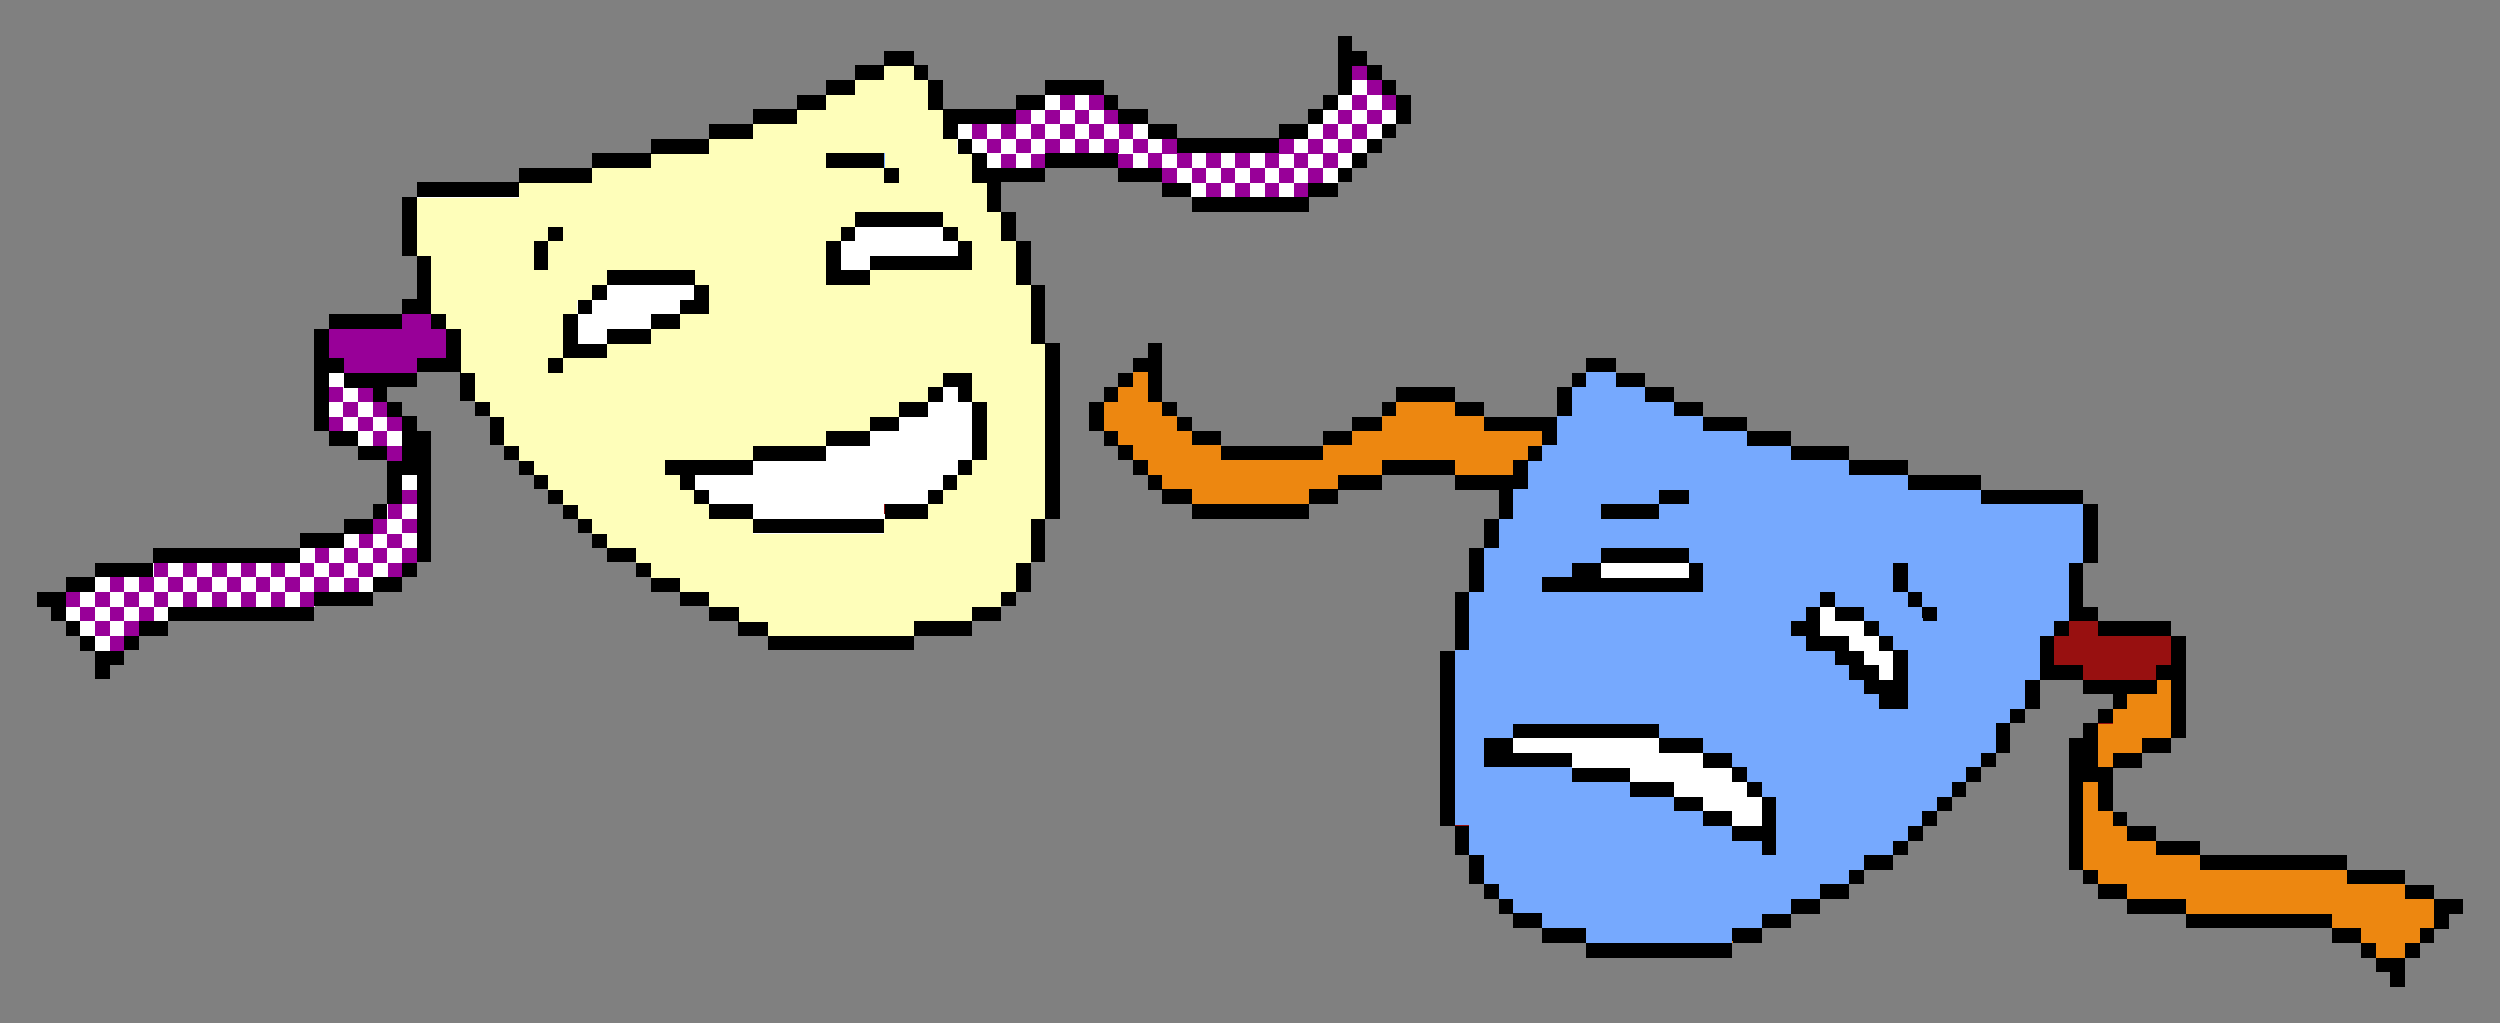
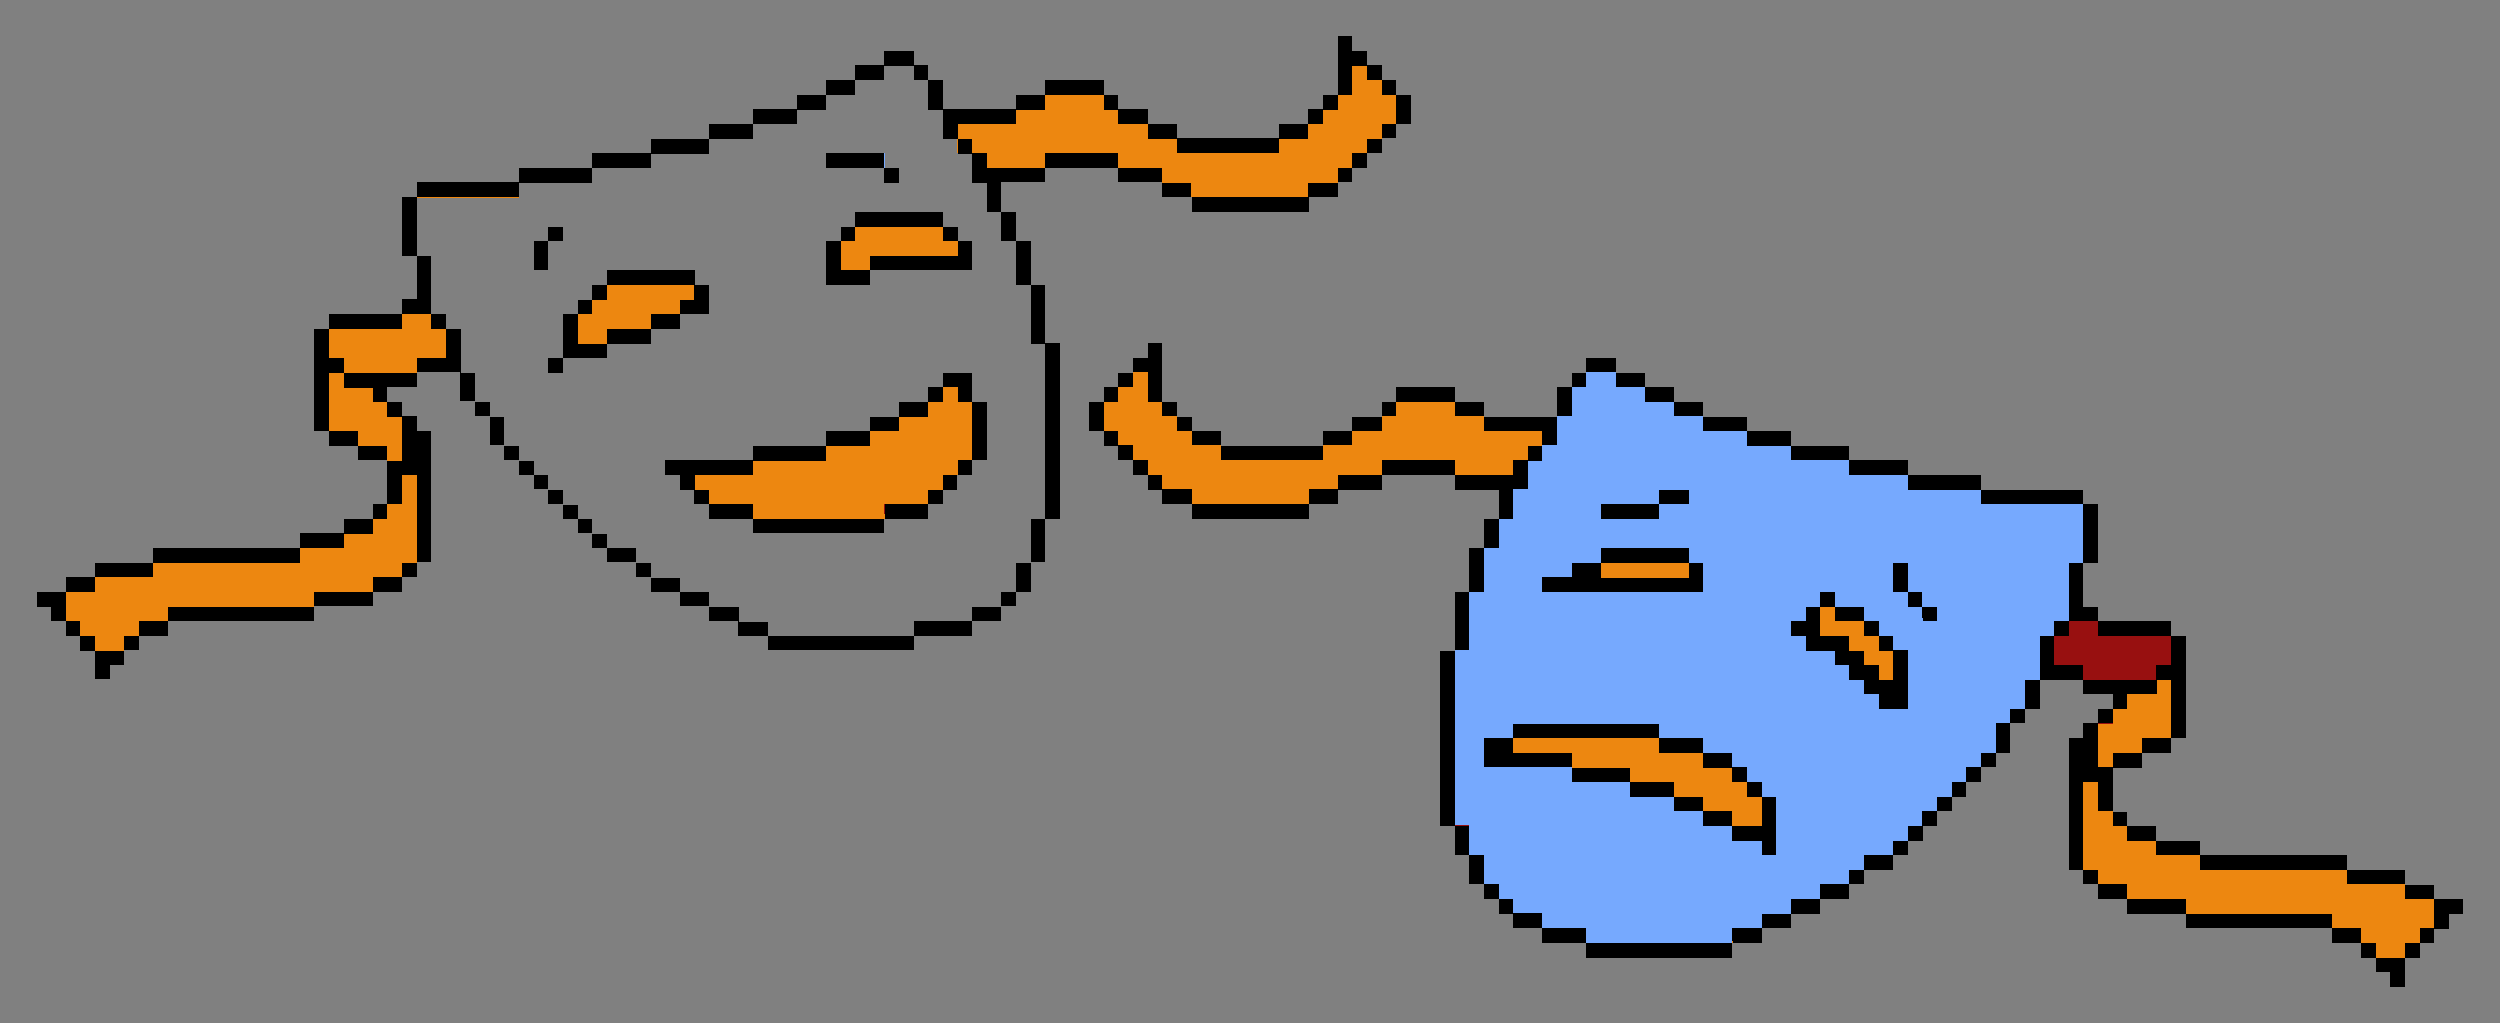
<svg xmlns="http://www.w3.org/2000/svg" style="shape-rendering:crispEdges" id="svg1610" version="1.1" viewBox="0 0 90.487 37.042" height="140" width="342">
  <rect x="0" y="0" width="90.487" height="37.042" fill="#808080" stroke="none" />
  <title id="title2215">Beagle Bros Clip Art - Comedy &amp; Tragedy</title>
  <defs id="defs1604" />
  <g transform="translate(-59.756,-129.979)" id="layer1">
    <g id="g2177" style="shape-rendering:crispEdges" transform="translate(53.18,47.641)">
      <title id="title2217">Beagle Bros - Comedy &amp; Tragedy Masks</title>
-       <path id="path4691" d="m 93.095,117.792 v -0.265 h -0.265 -0.265 v -0.265 -0.265 h -0.265 -0.265 v -0.265 -0.265 h -0.529 -0.529 v -0.265 -0.265 h -2.646 -2.646 v -0.265 -0.265 h -1.058 -1.058 v -0.265 -0.265 h -0.529 -0.529 v -0.265 -0.265 h -0.265 -0.265 v -0.265 -0.265 H 81.718 81.454 v -2.381 -2.381 h 0.265 0.265 v -0.265 -0.265 h 0.265 0.265 v -0.265 -0.265 h 0.265 0.265 v -0.265 -0.265 h -0.529 -0.529 v -0.265 -0.265 h -0.794 -0.794 v 0.529 0.529 h -0.265 -0.265 v 0.265 0.265 H 79.602 79.337 v 0.529 0.529 H 79.072 78.808 v 0.265 0.265 h -0.265 -0.265 v 0.265 0.265 h -0.265 -0.265 v 0.265 0.265 h -0.265 -0.265 v 0.265 0.265 H 76.956 76.691 v 0.265 0.265 H 76.427 76.162 v 0.265 0.265 h -0.265 -0.265 v 0.265 0.265 h -0.265 -0.265 v 0.265 0.265 H 74.575 74.045 v 0.265 0.265 h -0.265 -0.265 v 0.265 0.265 h -0.529 -0.529 v 0.265 0.265 h -0.529 -0.529 v 0.265 0.265 h -0.529 -0.529 v 0.265 0.265 h -0.529 -0.529 v 0.265 0.265 h -2.646 -2.646 v -0.265 -0.265 h -0.794 -0.794 v -0.265 -0.265 h -0.529 -0.529 v -0.265 -0.265 h -0.265 -0.265 v -0.265 -0.265 h -0.265 -0.265 v -0.265 -0.265 h -0.265 -0.265 v -0.529 -0.529 h -0.265 -0.265 v -0.529 -0.529 h -0.265 -0.265 v -3.175 -3.175 h 0.265 0.265 v -1.058 -1.058 h 0.265 0.265 v -0.794 -0.794 h 0.265 0.265 v -0.529 -0.529 h 0.265 0.265 v -0.529 -0.529 h -0.794 -0.794 v -0.265 -0.265 h -1.323 -1.323 v 0.265 0.265 H 55.789 54.995 v 0.265 0.265 h -0.529 -0.529 v 0.265 0.265 h -2.117 -2.117 v -0.265 -0.265 h -0.529 -0.529 v -0.265 -0.265 h -0.265 -0.265 v -0.265 -0.265 H 47.852 47.587 v -0.265 -0.265 h -0.265 -0.265 v -0.265 -0.265 h -0.265 -0.265 v -0.265 -0.265 h -0.265 -0.265 v -0.529 -0.529 h 0.265 0.265 v -0.265 -0.265 h 0.265 0.265 v -0.265 -0.265 h 0.265 0.265 v -0.265 -0.265 h 0.265 0.265 v -0.265 -0.265 h 0.265 0.265 v 1.058 1.058 h 0.265 0.265 v 0.265 0.265 h 0.265 0.265 v 0.265 0.265 h 0.529 0.529 v 0.265 0.265 h 1.852 1.852 v -0.265 -0.265 h 0.529 0.529 v -0.265 -0.265 h 0.529 0.529 v -0.265 -0.265 h 0.265 0.265 v -0.265 -0.265 h 1.058 1.058 v 0.265 0.265 h 0.529 0.529 v 0.265 0.265 h 1.323 1.323 v -0.529 -0.529 h 0.265 0.265 v -0.265 -0.265 h 0.265 0.265 v -0.265 -0.265 h 0.529 0.529 v 0.265 0.265 h 0.529 0.529 v 0.265 0.265 h 0.529 0.529 v 0.265 0.265 h 0.529 0.529 v 0.265 0.265 h 0.794 0.794 v 0.265 0.265 h 0.794 0.794 v 0.265 0.265 h 1.058 1.058 v 0.265 0.265 h 1.058 1.058 v 0.265 0.265 h 1.323 1.323 v 0.265 0.265 h 1.852 1.852 v 0.265 0.265 h 0.265 0.265 v 1.058 1.058 h -0.265 -0.265 v 0.794 0.794 h 0.265 0.265 v 0.265 0.265 h 1.323 1.323 v 0.265 0.265 h 0.265 0.265 v 1.852 1.852 h -0.265 -0.265 v 0.265 0.265 H 84.629 84.1 v 0.265 0.265 h -0.529 -0.529 v 0.794 0.794 h 0.265 0.265 v 0.265 0.265 h 0.529 0.529 v 0.265 0.265 h 0.794 0.794 v 0.265 0.265 h 2.646 2.646 v 0.265 0.265 h 1.058 1.058 v 0.265 0.265 h 0.529 0.529 v 0.265 0.265 h 0.529 0.529 v 0.265 0.265 h -0.265 -0.265 v 0.265 0.265 h -0.265 -0.265 v 0.265 0.265 h -0.265 -0.265 v 0.265 0.265 H 93.889 93.625 v 0.529 0.529 H 93.36 93.095 Z M 10.016,106.415 v -0.529 H 9.752 9.487 v -0.265 -0.265 h -0.265 -0.265 v -0.265 -0.265 h -0.265 -0.265 v -0.265 -0.265 h -0.265 -0.265 v -0.265 -0.265 h 0.529 0.529 v -0.265 -0.265 h 0.529 0.529 v -0.265 -0.265 h 1.058 1.058 v -0.265 -0.265 h 2.646 2.646 v -0.265 -0.265 h 0.794 0.794 v -0.265 -0.265 h 0.529 0.529 v -0.265 -0.265 h 0.265 0.265 v -0.794 -0.794 h -0.529 -0.529 v -0.265 -0.265 h -0.529 -0.529 v -0.265 -0.265 h -0.265 -0.265 v -1.852 -1.852 h 0.265 0.265 v -0.265 -0.265 h 1.323 1.323 v -0.265 -0.265 h 0.265 0.265 v -0.794 -0.794 h -0.265 -0.265 v -1.058 -1.058 h 0.265 0.265 v -0.265 -0.265 h 1.852 1.852 v -0.265 -0.265 h 1.323 1.323 v -0.265 -0.265 h 1.058 1.058 v -0.265 -0.265 h 1.058 1.058 v -0.265 -0.265 h 0.794 0.794 v -0.265 -0.265 h 0.794 0.794 v -0.265 -0.265 h 0.529 0.529 v -0.265 -0.265 h 0.529 0.529 v -0.265 -0.265 h 0.529 0.529 v -0.265 -0.265 h 0.529 0.529 v 0.265 0.265 h 0.265 0.265 v 0.265 0.265 h 0.265 0.265 v 0.529 0.529 h 1.323 1.323 v -0.265 -0.265 h 0.529 0.529 v -0.265 -0.265 h 1.058 1.058 v 0.265 0.265 h 0.265 0.265 v 0.265 0.265 h 0.529 0.529 v 0.265 0.265 h 0.529 0.529 v 0.265 0.265 h 1.852 1.852 v -0.265 -0.265 h 0.529 0.529 v -0.265 -0.265 h 0.265 0.265 v -0.265 -0.265 h 0.265 0.265 v -1.058 -1.058 h 0.265 0.265 v 0.265 0.265 h 0.265 0.265 v 0.265 0.265 h 0.265 0.265 v 0.265 0.265 h 0.265 0.265 v 0.265 0.265 h 0.265 0.265 v 0.529 0.529 H 57.377 57.112 v 0.265 0.265 h -0.265 -0.265 v 0.265 0.265 h -0.265 -0.265 v 0.265 0.265 h -0.265 -0.265 v 0.265 0.265 H 55.26 54.995 v 0.265 0.265 h -0.529 -0.529 v 0.265 0.265 h -2.117 -2.117 v -0.265 -0.265 h -0.529 -0.529 v -0.265 -0.265 H 47.852 47.058 v -0.265 -0.265 h -1.323 -1.323 v 0.265 0.265 h -0.794 -0.794 v 0.529 0.529 h 0.265 0.265 v 0.529 0.529 h 0.265 0.265 v 0.794 0.794 h 0.265 0.265 v 1.058 1.058 h 0.265 0.265 v 3.175 3.175 h -0.265 -0.265 v 0.794 0.794 h -0.265 -0.265 v 0.529 0.529 h -0.265 -0.265 v 0.265 0.265 h -0.265 -0.265 v 0.265 0.265 h -0.529 -0.529 v 0.265 0.265 h -1.058 -1.058 v 0.265 0.265 h -2.646 -2.646 v -0.265 -0.265 h -0.529 -0.529 v -0.265 -0.265 h -0.529 -0.529 v -0.265 -0.265 h -0.529 -0.529 v -0.265 -0.265 h -0.529 -0.529 v -0.265 -0.265 h -0.265 -0.265 v -0.265 -0.265 h -0.529 -0.529 v -0.265 -0.265 h -0.265 -0.265 v -0.265 -0.265 h -0.265 -0.265 v -0.265 -0.265 h -0.265 -0.265 v -0.265 -0.265 h -0.265 -0.265 v -0.265 -0.265 h -0.265 -0.265 v -0.265 -0.265 h -0.265 -0.265 v -0.265 -0.265 h -0.265 -0.265 v -0.265 -0.265 h -0.265 -0.265 v -0.529 -0.529 h -0.265 -0.265 v -0.265 -0.265 h -0.265 -0.265 v -0.529 -0.529 h -0.794 -0.794 v 0.265 0.265 h -0.529 -0.529 v 0.265 0.265 h 0.265 0.265 v 0.265 0.265 h 0.265 0.265 v 0.265 0.265 h 0.265 0.265 v 2.381 2.381 h -0.265 -0.265 v 0.265 0.265 h -0.265 -0.265 v 0.265 0.265 h -0.529 -0.529 v 0.265 0.265 h -1.058 -1.058 v 0.265 0.265 h -2.646 -2.646 v 0.265 0.265 h -0.529 -0.529 v 0.265 0.265 h -0.265 -0.265 v 0.265 0.265 h -0.265 -0.265 v 0.265 0.265 h -0.265 -0.265 z" style="fill:#fefeba;stroke-width:0.132" />
      <path id="path4689" d="m 93.095,117.792 v -0.265 h -0.265 -0.265 v -0.265 -0.265 h -0.265 -0.265 v -0.265 -0.265 h -0.529 -0.529 v -0.265 -0.265 h -2.646 -2.646 v -0.265 -0.265 h -1.058 -1.058 v -0.265 -0.265 h -0.529 -0.529 v -0.265 -0.265 h -0.265 -0.265 v -0.265 -0.265 H 81.718 81.454 v -2.381 -2.381 h 0.265 0.265 v -0.265 -0.265 h 0.265 0.265 v -0.265 -0.265 h 0.265 0.265 v -0.265 -0.265 h -0.529 -0.529 v -0.265 -0.265 h -0.794 -0.794 v 0.529 0.529 h -0.265 -0.265 v 0.265 0.265 H 79.602 79.337 v 0.529 0.529 H 79.072 78.808 v 0.265 0.265 h -0.265 -0.265 v 0.265 0.265 h -0.265 -0.265 v 0.265 0.265 h -0.265 -0.265 v 0.265 0.265 H 76.956 76.691 v 0.265 0.265 H 76.427 76.162 v 0.265 0.265 h -0.265 -0.265 v 0.265 0.265 h -0.265 -0.265 v 0.265 0.265 H 74.575 74.045 v 0.265 0.265 h -0.265 -0.265 v 0.265 0.265 h -0.529 -0.529 v 0.265 0.265 h -0.529 -0.529 v 0.265 0.265 h -0.529 -0.529 v 0.265 0.265 h -0.529 -0.529 v 0.265 0.265 h -2.646 -2.646 v -0.265 -0.265 h -0.794 -0.794 v -0.265 -0.265 h -0.529 -0.529 v -0.265 -0.265 h -0.265 -0.265 v -0.265 -0.265 h -0.265 -0.265 v -0.265 -0.265 h -0.265 -0.265 v -0.529 -0.529 h -0.265 -0.265 v -0.529 -0.529 h -0.265 -0.265 v -3.175 -3.175 h 0.265 0.265 v -1.058 -1.058 h 0.265 0.265 v -0.794 -0.794 h 0.265 0.265 v -0.529 -0.529 h 0.265 0.265 v -0.529 -0.529 h -0.794 -0.794 v -0.265 -0.265 h -1.323 -1.323 v 0.265 0.265 H 55.789 54.995 v 0.265 0.265 h -0.529 -0.529 v 0.265 0.265 h -2.117 -2.117 v -0.265 -0.265 h -0.529 -0.529 v -0.265 -0.265 h -0.265 -0.265 v -0.265 -0.265 H 47.852 47.587 v -0.265 -0.265 h -0.265 -0.265 v -0.265 -0.265 h -0.265 -0.265 v -0.265 -0.265 h -0.265 -0.265 v -0.529 -0.529 h 0.265 0.265 v -0.265 -0.265 h 0.265 0.265 v -0.265 -0.265 h 0.265 0.265 v -0.265 -0.265 h 0.265 0.265 v -0.265 -0.265 h 0.265 0.265 v 1.058 1.058 h 0.265 0.265 v 0.265 0.265 h 0.265 0.265 v 0.265 0.265 h 0.529 0.529 v 0.265 0.265 h 1.852 1.852 v -0.265 -0.265 h 0.529 0.529 v -0.265 -0.265 h 0.529 0.529 v -0.265 -0.265 h 0.265 0.265 v -0.265 -0.265 h 1.058 1.058 v 0.265 0.265 h 0.529 0.529 v 0.265 0.265 h 1.323 1.323 v -0.529 -0.529 h 0.265 0.265 v -0.265 -0.265 h 0.265 0.265 v -0.265 -0.265 h 0.529 0.529 v 0.265 0.265 h 0.529 0.529 v 0.265 0.265 h 0.529 0.529 v 0.265 0.265 h 0.529 0.529 v 0.265 0.265 h 0.794 0.794 v 0.265 0.265 h 0.794 0.794 v 0.265 0.265 h 1.058 1.058 v 0.265 0.265 h 1.058 1.058 v 0.265 0.265 h 1.323 1.323 v 0.265 0.265 h 1.852 1.852 v 0.265 0.265 h 0.265 0.265 v 1.058 1.058 h -0.265 -0.265 v 0.794 0.794 h 0.265 0.265 v 0.265 0.265 h 1.323 1.323 v 0.265 0.265 h 0.265 0.265 v 1.852 1.852 h -0.265 -0.265 v 0.265 0.265 H 84.629 84.1 v 0.265 0.265 h -0.529 -0.529 v 0.794 0.794 h 0.265 0.265 v 0.265 0.265 h 0.529 0.529 v 0.265 0.265 h 0.794 0.794 v 0.265 0.265 h 2.646 2.646 v 0.265 0.265 h 1.058 1.058 v 0.265 0.265 h 0.529 0.529 v 0.265 0.265 h 0.529 0.529 v 0.265 0.265 h -0.265 -0.265 v 0.265 0.265 h -0.265 -0.265 v 0.265 0.265 h -0.265 -0.265 v 0.265 0.265 H 93.889 93.625 v 0.529 0.529 H 93.36 93.095 Z M 10.016,106.415 v -0.529 H 9.752 9.487 v -0.265 -0.265 h -0.265 -0.265 v -0.265 -0.265 h -0.265 -0.265 v -0.265 -0.265 h -0.265 -0.265 v -0.265 -0.265 h 0.529 0.529 v -0.265 -0.265 h 0.529 0.529 v -0.265 -0.265 h 1.058 1.058 v -0.265 -0.265 h 2.646 2.646 v -0.265 -0.265 h 0.794 0.794 v -0.265 -0.265 h 0.529 0.529 v -0.265 -0.265 h 0.265 0.265 v -0.794 -0.794 h -0.529 -0.529 v -0.265 -0.265 h -0.529 -0.529 v -0.265 -0.265 h -0.265 -0.265 v -1.852 -1.852 h 0.265 0.265 v -0.265 -0.265 h 1.323 1.323 v -0.265 -0.265 h 0.265 0.265 v -0.794 -0.794 h -0.265 -0.265 v -1.058 -1.058 h 0.265 0.265 v -0.265 -0.265 h 1.852 1.852 v -0.265 -0.265 h 1.323 1.323 v -0.265 -0.265 h 1.058 1.058 v -0.265 -0.265 h 1.058 1.058 v -0.265 -0.265 h 0.794 0.794 v -0.265 -0.265 h 0.794 0.794 v -0.265 -0.265 h 0.529 0.529 v -0.265 -0.265 h 0.529 0.529 v -0.265 -0.265 h 0.529 0.529 v -0.265 -0.265 h 0.529 0.529 v 0.265 0.265 h 0.265 0.265 v 0.265 0.265 h 0.265 0.265 v 0.529 0.529 h 1.323 1.323 v -0.265 -0.265 h 0.529 0.529 v -0.265 -0.265 h 1.058 1.058 v 0.265 0.265 h 0.265 0.265 v 0.265 0.265 h 0.529 0.529 v 0.265 0.265 h 0.529 0.529 v 0.265 0.265 h 1.852 1.852 v -0.265 -0.265 h 0.529 0.529 v -0.265 -0.265 h 0.265 0.265 v -0.265 -0.265 h 0.265 0.265 v -1.058 -1.058 h 0.265 0.265 v 0.265 0.265 h 0.265 0.265 v 0.265 0.265 h 0.265 0.265 v 0.265 0.265 h 0.265 0.265 v 0.265 0.265 h 0.265 0.265 v 0.529 0.529 H 57.377 57.112 v 0.265 0.265 h -0.265 -0.265 v 0.265 0.265 h -0.265 -0.265 v 0.265 0.265 h -0.265 -0.265 v 0.265 0.265 H 55.26 54.995 v 0.265 0.265 h -0.529 -0.529 v 0.265 0.265 h -2.117 -2.117 v -0.265 -0.265 h -0.529 -0.529 v -0.265 -0.265 H 47.852 47.058 v -0.265 -0.265 h -1.323 -1.323 v 0.265 0.265 h -0.794 -0.794 v 0.529 0.529 h 0.265 0.265 v 0.529 0.529 h 0.265 0.265 v 0.794 0.794 h 0.265 0.265 v 1.058 1.058 h 0.265 0.265 v 3.175 3.175 h -0.265 -0.265 v 0.794 0.794 h -0.265 -0.265 v 0.529 0.529 h -0.265 -0.265 v 0.265 0.265 h -0.265 -0.265 v 0.265 0.265 h -0.529 -0.529 v 0.265 0.265 h -1.058 -1.058 v 0.265 0.265 h -2.646 -2.646 v -0.265 -0.265 h -0.529 -0.529 v -0.265 -0.265 h -0.529 -0.529 v -0.265 -0.265 h -0.529 -0.529 v -0.265 -0.265 h -0.529 -0.529 v -0.265 -0.265 h -0.265 -0.265 v -0.265 -0.265 h -0.529 -0.529 v -0.265 -0.265 h -0.265 -0.265 v -0.265 -0.265 h -0.265 -0.265 v -0.265 -0.265 h -0.265 -0.265 v -0.265 -0.265 h -0.265 -0.265 v -0.265 -0.265 h -0.265 -0.265 v -0.265 -0.265 h -0.265 -0.265 v -0.265 -0.265 h -0.265 -0.265 v -0.265 -0.265 h -0.265 -0.265 v -0.529 -0.529 h -0.265 -0.265 v -0.265 -0.265 h -0.265 -0.265 v -0.529 -0.529 h -0.794 -0.794 v 0.265 0.265 h -0.529 -0.529 v 0.265 0.265 h 0.265 0.265 v 0.265 0.265 h 0.265 0.265 v 0.265 0.265 h 0.265 0.265 v 2.381 2.381 h -0.265 -0.265 v 0.265 0.265 h -0.265 -0.265 v 0.265 0.265 h -0.529 -0.529 v 0.265 0.265 h -1.058 -1.058 v 0.265 0.265 h -2.646 -2.646 v 0.265 0.265 h -0.529 -0.529 v 0.265 0.265 h -0.265 -0.265 v 0.265 0.265 h -0.265 -0.265 v 0.265 0.265 h -0.265 -0.265 z m 29.633,-1.323 v -0.265 h 1.058 1.058 v -0.265 -0.265 h 0.529 0.529 v -0.265 -0.265 h 0.265 0.265 v -0.529 -0.529 h 0.265 0.265 v -0.794 -0.794 h 0.265 0.265 v -3.175 -3.175 h -0.265 -0.265 v -1.058 -1.058 h -0.265 -0.265 v -0.794 -0.794 h -0.265 -0.265 v -0.529 -0.529 h -0.265 -0.265 v -0.529 -0.529 h -0.265 -0.265 v -0.529 -0.529 h -0.265 -0.265 v -0.265 -0.265 h -0.265 -0.265 v -0.529 -0.529 h -0.265 -0.265 v -0.529 -0.529 h -0.265 -0.265 v -0.265 -0.265 h -0.529 -0.529 v 0.265 0.265 h -0.529 -0.529 v 0.265 0.265 h -0.529 -0.529 v 0.265 0.265 h -0.529 -0.529 v 0.265 0.265 h -0.794 -0.794 v 0.265 0.265 h -0.794 -0.794 v 0.265 0.265 h -1.058 -1.058 v 0.265 0.265 h -1.058 -1.058 v 0.265 0.265 h -1.323 -1.323 v 0.265 0.265 h -1.852 -1.852 v 1.058 1.058 h 0.265 0.265 v 1.058 1.058 h 0.265 0.265 v 0.265 0.265 h 0.265 0.265 v 0.794 0.794 h 0.265 0.265 v 0.529 0.529 h 0.265 0.265 v 0.265 0.265 h 0.265 0.265 v 0.529 0.529 h 0.265 0.265 v 0.265 0.265 h 0.265 0.265 v 0.265 0.265 h 0.265 0.265 v 0.265 0.265 h 0.265 0.265 v 0.265 0.265 h 0.265 0.265 v 0.265 0.265 h 0.265 0.265 v 0.265 0.265 h 0.265 0.265 v 0.265 0.265 h 0.529 0.529 v 0.265 0.265 h 0.265 0.265 v 0.265 0.265 h 0.529 0.529 v 0.265 0.265 h 0.529 0.529 v 0.265 0.265 h 0.529 0.529 v 0.265 0.265 h 0.529 0.529 v 0.265 0.265 h 2.646 2.646 z m -5.821,-3.704 v -0.265 h -0.794 -0.794 v -0.265 -0.265 h -0.265 -0.265 v -0.265 -0.265 h -0.265 -0.265 v -0.265 -0.265 h -0.265 -0.265 v -0.265 -0.265 h 1.587 1.587 v -0.265 -0.265 h 1.323 1.323 v -0.265 -0.265 h 0.794 0.794 v -0.265 -0.265 h 0.529 0.529 v -0.265 -0.265 h 0.529 0.529 v -0.265 -0.265 h 0.265 0.265 v -0.265 -0.265 h 0.529 0.529 v 0.529 0.529 h 0.265 0.265 v 1.058 1.058 h -0.265 -0.265 v 0.265 0.265 h -0.265 -0.265 v 0.265 0.265 h -0.265 -0.265 v 0.265 0.265 h -0.265 -0.265 v 0.265 0.265 h -0.794 -0.794 v 0.265 0.265 h -2.381 -2.381 z m -7.408,-5.821 v -0.265 h 0.265 0.265 v -0.794 -0.794 h 0.265 0.265 v -0.265 -0.265 h 0.265 0.265 v -0.265 -0.265 h 0.265 0.265 v -0.265 -0.265 h 1.587 1.587 v 0.265 0.265 h 0.265 0.265 v 0.529 0.529 h -0.529 -0.529 v 0.265 0.265 h -0.529 -0.529 v 0.265 0.265 h -0.794 -0.794 v 0.265 0.265 h -0.794 -0.794 v 0.265 0.265 h -0.265 -0.265 z m 10.054,-3.704 v -0.794 h 0.265 0.265 v -0.265 -0.265 h 0.265 0.265 v -0.265 -0.265 h 1.587 1.587 v 0.265 0.265 h 0.265 0.265 v 0.265 0.265 h 0.265 0.265 v 0.529 0.529 h -1.852 -1.852 v 0.265 0.265 h -0.794 -0.794 z m -10.583,-0.265 v -0.529 h 0.265 0.265 v -0.265 -0.265 h 0.265 0.265 v 0.265 0.265 h -0.265 -0.265 v 0.529 0.529 h -0.265 -0.265 z m 12.7,-2.91 v -0.265 h -1.058 -1.058 v -0.265 -0.265 h 1.058 1.058 v 0.265 0.265 h 0.265 0.265 v 0.265 0.265 h -0.265 -0.265 z" style="fill:#76a9fe;stroke-width:0.132" />
      <path id="path4687" d="m 93.095,117.792 v -0.265 h -0.265 -0.265 v -0.265 -0.265 h -0.265 -0.265 v -0.265 -0.265 h -0.529 -0.529 v -0.265 -0.265 h -2.646 -2.646 v -0.265 -0.265 h -1.058 -1.058 v -0.265 -0.265 h -0.529 -0.529 v -0.265 -0.265 h -0.265 -0.265 v -0.265 -0.265 H 81.718 81.454 v -2.381 -2.381 h 0.265 0.265 v -0.265 -0.265 h 0.265 0.265 v -0.265 -0.265 h 0.265 0.265 v -0.265 -0.265 h -0.529 -0.529 v -0.265 -0.265 h -0.794 -0.794 v 0.529 0.529 h -0.265 -0.265 v 0.265 0.265 H 79.602 79.337 v 0.529 0.529 H 79.072 78.808 v 0.265 0.265 h -0.265 -0.265 v 0.265 0.265 h -0.265 -0.265 v 0.265 0.265 h -0.265 -0.265 v 0.265 0.265 H 76.956 76.691 v 0.265 0.265 H 76.427 76.162 v 0.265 0.265 h -0.265 -0.265 v 0.265 0.265 h -0.265 -0.265 v 0.265 0.265 H 74.575 74.045 v 0.265 0.265 h -0.265 -0.265 v 0.265 0.265 h -0.529 -0.529 v 0.265 0.265 h -0.529 -0.529 v 0.265 0.265 h -0.529 -0.529 v 0.265 0.265 h -0.529 -0.529 v 0.265 0.265 h -2.646 -2.646 v -0.265 -0.265 h -0.794 -0.794 v -0.265 -0.265 h -0.529 -0.529 v -0.265 -0.265 h -0.265 -0.265 v -0.265 -0.265 h -0.265 -0.265 v -0.265 -0.265 h -0.265 -0.265 v -0.529 -0.529 h -0.265 -0.265 v -0.529 -0.529 h -0.265 -0.265 v -3.175 -3.175 h 0.265 0.265 v -1.058 -1.058 h 0.265 0.265 v -0.794 -0.794 h 0.265 0.265 v -0.529 -0.529 h 0.265 0.265 v -0.529 -0.529 h -0.794 -0.794 v -0.265 -0.265 h -1.323 -1.323 v 0.265 0.265 H 55.789 54.995 v 0.265 0.265 h -0.529 -0.529 v 0.265 0.265 h -2.117 -2.117 v -0.265 -0.265 h -0.529 -0.529 v -0.265 -0.265 h -0.265 -0.265 v -0.265 -0.265 H 47.852 47.587 v -0.265 -0.265 h -0.265 -0.265 v -0.265 -0.265 h -0.265 -0.265 v -0.265 -0.265 h -0.265 -0.265 v -0.529 -0.529 h 0.265 0.265 v -0.265 -0.265 h 0.265 0.265 v -0.265 -0.265 h 0.265 0.265 v -0.265 -0.265 h 0.265 0.265 v -0.265 -0.265 h 0.265 0.265 v 1.058 1.058 h 0.265 0.265 v 0.265 0.265 h 0.265 0.265 v 0.265 0.265 h 0.529 0.529 v 0.265 0.265 h 1.852 1.852 v -0.265 -0.265 h 0.529 0.529 v -0.265 -0.265 h 0.529 0.529 v -0.265 -0.265 h 0.265 0.265 v -0.265 -0.265 h 1.058 1.058 v 0.265 0.265 h 0.529 0.529 v 0.265 0.265 h 1.323 1.323 v -0.529 -0.529 h 0.265 0.265 v -0.265 -0.265 h 0.265 0.265 v -0.265 -0.265 h 0.529 0.529 v 0.265 0.265 h 0.529 0.529 v 0.265 0.265 h 0.529 0.529 v 0.265 0.265 h 0.529 0.529 v 0.265 0.265 h 0.794 0.794 v 0.265 0.265 h 0.794 0.794 v 0.265 0.265 h 1.058 1.058 v 0.265 0.265 h 1.058 1.058 v 0.265 0.265 h 1.323 1.323 v 0.265 0.265 h 1.852 1.852 v 0.265 0.265 h 0.265 0.265 v 1.058 1.058 h -0.265 -0.265 v 0.794 0.794 h 0.265 0.265 v 0.265 0.265 h 1.323 1.323 v 0.265 0.265 h 0.265 0.265 v 1.852 1.852 h -0.265 -0.265 v 0.265 0.265 H 84.629 84.1 v 0.265 0.265 h -0.529 -0.529 v 0.794 0.794 h 0.265 0.265 v 0.265 0.265 h 0.529 0.529 v 0.265 0.265 h 0.794 0.794 v 0.265 0.265 h 2.646 2.646 v 0.265 0.265 h 1.058 1.058 v 0.265 0.265 h 0.529 0.529 v 0.265 0.265 h 0.529 0.529 v 0.265 0.265 h -0.265 -0.265 v 0.265 0.265 h -0.265 -0.265 v 0.265 0.265 h -0.265 -0.265 v 0.265 0.265 H 93.889 93.625 v 0.529 0.529 h -0.265 -0.265 z m -23.813,-1.587 v -0.265 h 0.529 0.529 v -0.265 -0.265 h 0.529 0.529 v -0.265 -0.265 h 0.529 0.529 v -0.265 -0.265 h 0.529 0.529 v -0.265 -0.265 h 0.265 0.265 v -0.265 -0.265 h 0.529 0.529 v -0.265 -0.265 h 0.265 0.265 v -0.265 -0.265 h 0.265 0.265 v -0.265 -0.265 h 0.265 0.265 v -0.265 -0.265 h 0.265 0.265 v -0.265 -0.265 h 0.265 0.265 v -0.265 -0.265 h 0.265 0.265 v -0.265 -0.265 h 0.265 0.265 v -0.529 -0.529 h 0.265 0.265 v -0.265 -0.265 h 0.265 0.265 v -0.529 -0.529 h 0.265 0.265 v -0.794 -0.794 h 0.265 0.265 v -0.265 -0.265 h 0.265 0.265 v -1.058 -1.058 h 0.265 0.265 v -1.058 -1.058 h -1.852 -1.852 v -0.265 -0.265 H 76.956 75.633 v -0.265 -0.265 H 74.575 73.516 v -0.265 -0.265 h -1.058 -1.058 v -0.265 -0.265 h -0.794 -0.794 v -0.265 -0.265 h -0.794 -0.794 v -0.265 -0.265 H 67.695 67.166 v -0.265 -0.265 h -0.529 -0.529 v -0.265 -0.265 h -0.529 -0.529 v -0.265 -0.265 h -0.529 -0.529 v 0.265 0.265 h -0.265 -0.265 v 0.529 0.529 h -0.265 -0.265 v 0.529 0.529 h -0.265 -0.265 v 0.265 0.265 h -0.265 -0.265 v 0.529 0.529 h -0.265 -0.265 v 0.529 0.529 h -0.265 -0.265 v 0.529 0.529 h -0.265 -0.265 v 0.794 0.794 h -0.265 -0.265 v 1.058 1.058 h -0.265 -0.265 v 3.175 3.175 h 0.265 0.265 v 0.529 0.529 h 0.265 0.265 v 0.529 0.529 h 0.265 0.265 v 0.265 0.265 h 0.265 0.265 v 0.265 0.265 h 0.529 0.529 v 0.265 0.265 h 0.794 0.794 v 0.265 0.265 h 2.646 2.646 z m 1.058,-3.175 v -0.265 h -0.529 -0.529 v -0.265 -0.265 h -0.529 -0.529 v -0.265 -0.265 H 67.695 67.166 v -0.265 -0.265 h -0.794 -0.794 v -0.265 -0.265 h -1.058 -1.058 v -0.265 -0.265 h -1.587 -1.588 v -0.529 -0.529 h 0.529 0.529 v -0.265 -0.265 h 2.646 2.646 v 0.265 0.265 h 0.794 0.794 v 0.265 0.265 h 0.529 0.529 v 0.265 0.265 h 0.265 0.265 v 0.265 0.265 h 0.265 0.265 v 0.265 0.265 h 0.265 0.265 v 1.058 1.058 h -0.265 -0.265 z m 4.233,-5.292 v -0.265 H 74.31 74.045 v -0.265 -0.265 h -0.265 -0.265 v -0.265 -0.265 h -0.265 -0.265 v -0.265 -0.265 h -0.529 -0.529 v -0.265 -0.265 H 71.664 71.4 v -0.265 -0.265 h 0.265 0.265 v -0.265 -0.265 h 0.265 0.265 v -0.265 -0.265 h 0.265 0.265 v 0.265 0.265 h 0.529 0.529 v 0.265 0.265 h 0.265 0.265 v 0.265 0.265 h 0.265 0.265 v 0.265 0.265 h 0.265 0.265 v 1.058 1.058 H 75.104 74.575 Z m 1.587,-3.175 v -0.265 h -0.265 -0.265 v -0.265 -0.265 h -0.265 -0.265 v -0.529 -0.529 h 0.265 0.265 v 0.529 0.529 h 0.265 0.265 v 0.265 0.265 h 0.265 0.265 v 0.265 0.265 H 76.427 76.162 Z m -13.758,-1.058 v -0.265 h 0.529 0.529 v -0.265 -0.265 h 0.529 0.529 v -0.265 -0.265 h 1.588 1.587 v 0.265 0.265 h 0.265 0.265 v 0.529 0.529 H 65.314 62.404 Z m 2.117,-2.646 v -0.265 h 1.058 1.058 v -0.265 -0.265 h 0.529 0.529 v 0.265 0.265 h -0.529 -0.529 v 0.265 0.265 h -1.058 -1.058 z m -54.504,5.556 v -0.529 H 9.752 9.487 v -0.265 -0.265 h -0.265 -0.265 v -0.265 -0.265 h -0.265 -0.265 v -0.265 -0.265 h -0.265 -0.265 v -0.265 -0.265 h 0.529 0.529 v -0.265 -0.265 h 0.529 0.529 v -0.265 -0.265 h 1.058 1.058 v -0.265 -0.265 h 2.646 2.646 v -0.265 -0.265 h 0.794 0.794 v -0.265 -0.265 h 0.529 0.529 v -0.265 -0.265 h 0.265 0.265 v -0.794 -0.794 h -0.529 -0.529 v -0.265 -0.265 h -0.529 -0.529 v -0.265 -0.265 h -0.265 -0.265 v -1.852 -1.852 h 0.265 0.265 v -0.265 -0.265 h 1.323 1.323 v -0.265 -0.265 h 0.265 0.265 v -0.794 -0.794 h -0.265 -0.265 v -1.058 -1.058 h 0.265 0.265 v -0.265 -0.265 h 1.852 1.852 v -0.265 -0.265 h 1.323 1.323 v -0.265 -0.265 h 1.058 1.058 v -0.265 -0.265 h 1.058 1.058 v -0.265 -0.265 h 0.794 0.794 v -0.265 -0.265 h 0.794 0.794 v -0.265 -0.265 h 0.529 0.529 v -0.265 -0.265 h 0.529 0.529 v -0.265 -0.265 h 0.529 0.529 v -0.265 -0.265 h 0.529 0.529 v 0.265 0.265 h 0.265 0.265 v 0.265 0.265 h 0.265 0.265 v 0.529 0.529 h 1.323 1.323 v -0.265 -0.265 h 0.529 0.529 v -0.265 -0.265 h 1.058 1.058 v 0.265 0.265 h 0.265 0.265 v 0.265 0.265 h 0.529 0.529 v 0.265 0.265 h 0.529 0.529 v 0.265 0.265 h 1.852 1.852 v -0.265 -0.265 h 0.529 0.529 v -0.265 -0.265 h 0.265 0.265 v -0.265 -0.265 h 0.265 0.265 v -1.058 -1.058 h 0.265 0.265 v 0.265 0.265 h 0.265 0.265 v 0.265 0.265 h 0.265 0.265 v 0.265 0.265 h 0.265 0.265 v 0.265 0.265 h 0.265 0.265 v 0.529 0.529 H 57.377 57.112 v 0.265 0.265 h -0.265 -0.265 v 0.265 0.265 h -0.265 -0.265 v 0.265 0.265 h -0.265 -0.265 v 0.265 0.265 H 55.26 54.995 v 0.265 0.265 h -0.529 -0.529 v 0.265 0.265 h -2.117 -2.117 v -0.265 -0.265 h -0.529 -0.529 v -0.265 -0.265 H 47.852 47.058 v -0.265 -0.265 h -1.323 -1.323 v 0.265 0.265 h -0.794 -0.794 v 0.529 0.529 h 0.265 0.265 v 0.529 0.529 h 0.265 0.265 v 0.794 0.794 h 0.265 0.265 v 1.058 1.058 h 0.265 0.265 v 3.175 3.175 h -0.265 -0.265 v 0.794 0.794 h -0.265 -0.265 v 0.529 0.529 h -0.265 -0.265 v 0.265 0.265 h -0.265 -0.265 v 0.265 0.265 h -0.529 -0.529 v 0.265 0.265 h -1.058 -1.058 v 0.265 0.265 h -2.646 -2.646 v -0.265 -0.265 h -0.529 -0.529 v -0.265 -0.265 h -0.529 -0.529 v -0.265 -0.265 h -0.529 -0.529 v -0.265 -0.265 h -0.529 -0.529 v -0.265 -0.265 h -0.265 -0.265 v -0.265 -0.265 h -0.529 -0.529 v -0.265 -0.265 h -0.265 -0.265 v -0.265 -0.265 h -0.265 -0.265 v -0.265 -0.265 h -0.265 -0.265 v -0.265 -0.265 h -0.265 -0.265 v -0.265 -0.265 h -0.265 -0.265 v -0.265 -0.265 h -0.265 -0.265 v -0.265 -0.265 h -0.265 -0.265 v -0.265 -0.265 h -0.265 -0.265 v -0.529 -0.529 h -0.265 -0.265 v -0.265 -0.265 h -0.265 -0.265 v -0.529 -0.529 h -0.794 -0.794 v 0.265 0.265 h -0.529 -0.529 v 0.265 0.265 h 0.265 0.265 v 0.265 0.265 h 0.265 0.265 v 0.265 0.265 h 0.265 0.265 v 2.381 2.381 h -0.265 -0.265 v 0.265 0.265 h -0.265 -0.265 v 0.265 0.265 h -0.529 -0.529 v 0.265 0.265 h -1.058 -1.058 v 0.265 0.265 h -2.646 -2.646 v 0.265 0.265 h -0.529 -0.529 v 0.265 0.265 h -0.265 -0.265 v 0.265 0.265 h -0.265 -0.265 v 0.265 0.265 h -0.265 -0.265 z m 29.633,-1.323 v -0.265 h 1.058 1.058 v -0.265 -0.265 h 0.529 0.529 v -0.265 -0.265 h 0.265 0.265 v -0.529 -0.529 h 0.265 0.265 v -0.794 -0.794 h 0.265 0.265 v -3.175 -3.175 h -0.265 -0.265 v -1.058 -1.058 h -0.265 -0.265 v -0.794 -0.794 h -0.265 -0.265 v -0.529 -0.529 h -0.265 -0.265 v -0.529 -0.529 h -0.265 -0.265 v -0.529 -0.529 h -0.265 -0.265 v -0.265 -0.265 h -0.265 -0.265 v -0.529 -0.529 h -0.265 -0.265 v -0.529 -0.529 h -0.265 -0.265 v -0.265 -0.265 h -0.529 -0.529 v 0.265 0.265 h -0.529 -0.529 v 0.265 0.265 h -0.529 -0.529 v 0.265 0.265 h -0.529 -0.529 v 0.265 0.265 h -0.794 -0.794 v 0.265 0.265 h -0.794 -0.794 v 0.265 0.265 h -1.058 -1.058 v 0.265 0.265 h -1.058 -1.058 v 0.265 0.265 h -1.323 -1.323 v 0.265 0.265 h -1.852 -1.852 v 1.058 1.058 h 0.265 0.265 v 1.058 1.058 h 0.265 0.265 v 0.265 0.265 h 0.265 0.265 v 0.794 0.794 h 0.265 0.265 v 0.529 0.529 h 0.265 0.265 v 0.265 0.265 h 0.265 0.265 v 0.529 0.529 h 0.265 0.265 v 0.265 0.265 h 0.265 0.265 v 0.265 0.265 h 0.265 0.265 v 0.265 0.265 h 0.265 0.265 v 0.265 0.265 h 0.265 0.265 v 0.265 0.265 h 0.265 0.265 v 0.265 0.265 h 0.265 0.265 v 0.265 0.265 h 0.529 0.529 v 0.265 0.265 h 0.265 0.265 v 0.265 0.265 h 0.529 0.529 v 0.265 0.265 h 0.529 0.529 v 0.265 0.265 h 0.529 0.529 v 0.265 0.265 h 0.529 0.529 v 0.265 0.265 h 2.646 2.646 z m -5.821,-3.704 v -0.265 h -0.794 -0.794 v -0.265 -0.265 h -0.265 -0.265 v -0.265 -0.265 h -0.265 -0.265 v -0.265 -0.265 h -0.265 -0.265 v -0.265 -0.265 h 1.587 1.587 v -0.265 -0.265 h 1.323 1.323 v -0.265 -0.265 h 0.794 0.794 v -0.265 -0.265 h 0.529 0.529 v -0.265 -0.265 h 0.529 0.529 v -0.265 -0.265 h 0.265 0.265 v -0.265 -0.265 h 0.529 0.529 v 0.529 0.529 h 0.265 0.265 v 1.058 1.058 h -0.265 -0.265 v 0.265 0.265 h -0.265 -0.265 v 0.265 0.265 h -0.265 -0.265 v 0.265 0.265 h -0.265 -0.265 v 0.265 0.265 h -0.794 -0.794 v 0.265 0.265 h -2.381 -2.381 z m -7.408,-5.821 v -0.265 h 0.265 0.265 v -0.794 -0.794 h 0.265 0.265 v -0.265 -0.265 h 0.265 0.265 v -0.265 -0.265 h 0.265 0.265 v -0.265 -0.265 h 1.587 1.587 v 0.265 0.265 h 0.265 0.265 v 0.529 0.529 h -0.529 -0.529 v 0.265 0.265 h -0.529 -0.529 v 0.265 0.265 h -0.794 -0.794 v 0.265 0.265 h -0.794 -0.794 v 0.265 0.265 h -0.265 -0.265 z m 10.054,-3.704 v -0.794 h 0.265 0.265 v -0.265 -0.265 h 0.265 0.265 v -0.265 -0.265 h 1.587 1.587 v 0.265 0.265 h 0.265 0.265 v 0.265 0.265 h 0.265 0.265 v 0.529 0.529 h -1.852 -1.852 v 0.265 0.265 h -0.794 -0.794 z m -10.583,-0.265 v -0.529 h 0.265 0.265 v -0.265 -0.265 h 0.265 0.265 v 0.265 0.265 h -0.265 -0.265 v 0.529 0.529 h -0.265 -0.265 z m 12.7,-2.91 v -0.265 h -1.058 -1.058 v -0.265 -0.265 h 1.058 1.058 v 0.265 0.265 h 0.265 0.265 v 0.265 0.265 h -0.265 -0.265 z" style="fill:#ed8710;stroke-width:0.132" />
-       <path id="path4685" d="m 93.095,117.792 v -0.265 h -0.265 -0.265 v -0.265 -0.265 h -0.265 -0.265 v -0.265 -0.265 h -0.529 -0.529 v -0.265 -0.265 h -2.646 -2.646 v -0.265 -0.265 h -1.058 -1.058 v -0.265 -0.265 h -0.529 -0.529 v -0.265 -0.265 h -0.265 -0.265 v -0.265 -0.265 H 81.718 81.454 v -2.381 -2.381 h 0.265 0.265 v -0.265 -0.265 h 0.265 0.265 v -0.265 -0.265 h 0.265 0.265 v -0.265 -0.265 h -0.529 -0.529 v -0.265 -0.265 h -0.794 -0.794 v 0.529 0.529 h -0.265 -0.265 v 0.265 0.265 H 79.602 79.337 v 0.529 0.529 H 79.072 78.808 v 0.265 0.265 h -0.265 -0.265 v 0.265 0.265 h -0.265 -0.265 v 0.265 0.265 h -0.265 -0.265 v 0.265 0.265 H 76.956 76.691 v 0.265 0.265 H 76.427 76.162 v 0.265 0.265 h -0.265 -0.265 v 0.265 0.265 h -0.265 -0.265 v 0.265 0.265 H 74.575 74.045 v 0.265 0.265 h -0.265 -0.265 v 0.265 0.265 h -0.529 -0.529 v 0.265 0.265 h -0.529 -0.529 v 0.265 0.265 h -0.529 -0.529 v 0.265 0.265 h -0.529 -0.529 v 0.265 0.265 h -2.646 -2.646 v -0.265 -0.265 h -0.794 -0.794 v -0.265 -0.265 h -0.529 -0.529 v -0.265 -0.265 h -0.265 -0.265 v -0.265 -0.265 h -0.265 -0.265 v -0.265 -0.265 h -0.265 -0.265 v -0.529 -0.529 h -0.265 -0.265 v -0.529 -0.529 h -0.265 -0.265 v -3.175 -3.175 h 0.265 0.265 v -1.058 -1.058 h 0.265 0.265 v -0.794 -0.794 h 0.265 0.265 v -0.529 -0.529 h 0.265 0.265 v -0.529 -0.529 h -0.794 -0.794 v -0.265 -0.265 h -1.323 -1.323 v 0.265 0.265 H 55.789 54.995 v 0.265 0.265 h -0.529 -0.529 v 0.265 0.265 h -2.117 -2.117 v -0.265 -0.265 h -0.529 -0.529 v -0.265 -0.265 h -0.265 -0.265 v -0.265 -0.265 H 47.852 47.587 v -0.265 -0.265 h -0.265 -0.265 v -0.265 -0.265 h -0.265 -0.265 v -0.265 -0.265 h -0.265 -0.265 v -0.529 -0.529 h 0.265 0.265 v -0.265 -0.265 h 0.265 0.265 v -0.265 -0.265 h 0.265 0.265 v -0.265 -0.265 h 0.265 0.265 v -0.265 -0.265 h 0.265 0.265 v 1.058 1.058 h 0.265 0.265 v 0.265 0.265 h 0.265 0.265 v 0.265 0.265 h 0.529 0.529 v 0.265 0.265 h 1.852 1.852 v -0.265 -0.265 h 0.529 0.529 v -0.265 -0.265 h 0.529 0.529 v -0.265 -0.265 h 0.265 0.265 v -0.265 -0.265 h 1.058 1.058 v 0.265 0.265 h 0.529 0.529 v 0.265 0.265 h 1.323 1.323 v -0.529 -0.529 h 0.265 0.265 v -0.265 -0.265 h 0.265 0.265 v -0.265 -0.265 h 0.529 0.529 v 0.265 0.265 h 0.529 0.529 v 0.265 0.265 h 0.529 0.529 v 0.265 0.265 h 0.529 0.529 v 0.265 0.265 h 0.794 0.794 v 0.265 0.265 h 0.794 0.794 v 0.265 0.265 h 1.058 1.058 v 0.265 0.265 h 1.058 1.058 v 0.265 0.265 h 1.323 1.323 v 0.265 0.265 h 1.852 1.852 v 0.265 0.265 h 0.265 0.265 v 1.058 1.058 h -0.265 -0.265 v 0.794 0.794 h 0.265 0.265 v 0.265 0.265 h 1.323 1.323 v 0.265 0.265 h 0.265 0.265 v 1.852 1.852 h -0.265 -0.265 v 0.265 0.265 H 84.629 84.1 v 0.265 0.265 h -0.529 -0.529 v 0.794 0.794 h 0.265 0.265 v 0.265 0.265 h 0.529 0.529 v 0.265 0.265 h 0.794 0.794 v 0.265 0.265 h 2.646 2.646 v 0.265 0.265 h 1.058 1.058 v 0.265 0.265 h 0.529 0.529 v 0.265 0.265 h 0.529 0.529 v 0.265 0.265 h -0.265 -0.265 v 0.265 0.265 h -0.265 -0.265 v 0.265 0.265 h -0.265 -0.265 v 0.265 0.265 H 93.889 93.625 v 0.529 0.529 h -0.265 -0.265 z m 0.529,-1.058 v -0.265 h 0.265 0.265 v -0.265 -0.265 h 0.265 0.265 v -0.529 -0.529 H 94.154 93.625 v -0.265 -0.265 h -1.058 -1.058 v -0.265 -0.265 H 88.862 86.216 v -0.265 -0.265 h -0.794 -0.794 v -0.265 -0.265 H 84.1 83.57 v -0.265 -0.265 h -0.265 -0.265 v -0.265 -0.265 h -0.265 -0.265 v -0.529 -0.529 h -0.265 -0.265 v 1.587 1.587 h 0.265 0.265 v 0.265 0.265 h 0.529 0.529 v 0.265 0.265 h 1.058 1.058 v 0.265 0.265 h 2.646 2.646 v 0.265 0.265 h 0.529 0.529 v 0.265 0.265 h 0.265 0.265 v 0.265 0.265 h 0.529 0.529 z m -24.342,-0.529 v -0.265 h 0.529 0.529 v -0.265 -0.265 h 0.529 0.529 v -0.265 -0.265 h 0.529 0.529 v -0.265 -0.265 h 0.529 0.529 v -0.265 -0.265 h 0.265 0.265 v -0.265 -0.265 h 0.529 0.529 v -0.265 -0.265 h 0.265 0.265 v -0.265 -0.265 h 0.265 0.265 v -0.265 -0.265 h 0.265 0.265 v -0.265 -0.265 h 0.265 0.265 v -0.265 -0.265 h 0.265 0.265 v -0.265 -0.265 h 0.265 0.265 v -0.265 -0.265 h 0.265 0.265 v -0.529 -0.529 h 0.265 0.265 v -0.265 -0.265 h 0.265 0.265 v -0.529 -0.529 h 0.265 0.265 v -0.794 -0.794 h 0.265 0.265 v -0.265 -0.265 h 0.265 0.265 v -1.058 -1.058 h 0.265 0.265 v -1.058 -1.058 h -1.852 -1.852 v -0.265 -0.265 H 76.956 75.633 v -0.265 -0.265 H 74.575 73.516 v -0.265 -0.265 h -1.058 -1.058 v -0.265 -0.265 h -0.794 -0.794 v -0.265 -0.265 h -0.794 -0.794 v -0.265 -0.265 H 67.695 67.166 v -0.265 -0.265 h -0.529 -0.529 v -0.265 -0.265 h -0.529 -0.529 v -0.265 -0.265 h -0.529 -0.529 v 0.265 0.265 h -0.265 -0.265 v 0.529 0.529 h -0.265 -0.265 v 0.529 0.529 h -0.265 -0.265 v -0.265 -0.265 h -1.058 -1.058 v -0.265 -0.265 h -0.529 -0.529 v -0.265 -0.265 h -1.058 -1.058 v 0.265 0.265 h -0.265 -0.265 v 0.265 0.265 h -0.529 -0.529 v 0.265 0.265 H 54.995 54.466 v 0.265 0.265 H 52.614 50.762 v -0.265 -0.265 H 50.233 49.704 v -0.265 -0.265 h -0.265 -0.265 v -0.265 -0.265 h -0.265 -0.265 v -0.265 -0.265 h -0.265 -0.265 v -0.529 -0.529 H 47.852 47.587 v 0.265 0.265 h -0.265 -0.265 v 0.265 0.265 h -0.265 -0.265 v 0.529 0.529 h 0.265 0.265 v 0.265 0.265 h 0.265 0.265 v 0.265 0.265 h 0.265 0.265 v 0.265 0.265 h 0.265 0.265 v 0.265 0.265 h 0.529 0.529 v 0.265 0.265 h 2.117 2.117 v -0.265 -0.265 h 0.529 0.529 v -0.265 -0.265 h 0.794 0.794 v -0.265 -0.265 h 1.323 1.323 v 0.265 0.265 h 1.058 1.058 v -0.265 -0.265 h 0.265 0.265 v 0.529 0.529 h -0.265 -0.265 v 0.529 0.529 h -0.265 -0.265 v 0.529 0.529 h -0.265 -0.265 v 0.794 0.794 h -0.265 -0.265 v 1.058 1.058 h -0.265 -0.265 v 3.175 3.175 h 0.265 0.265 v 0.529 0.529 h 0.265 0.265 v 0.529 0.529 h 0.265 0.265 v 0.265 0.265 h 0.265 0.265 v 0.265 0.265 h 0.529 0.529 v 0.265 0.265 h 0.794 0.794 v 0.265 0.265 h 2.646 2.646 z m 1.058,-3.175 v -0.265 h -0.529 -0.529 v -0.265 -0.265 h -0.529 -0.529 v -0.265 -0.265 H 67.695 67.166 v -0.265 -0.265 h -0.794 -0.794 v -0.265 -0.265 h -1.058 -1.058 v -0.265 -0.265 h -1.587 -1.588 v -0.529 -0.529 h 0.529 0.529 v -0.265 -0.265 h 2.646 2.646 v 0.265 0.265 h 0.794 0.794 v 0.265 0.265 h 0.529 0.529 v 0.265 0.265 h 0.265 0.265 v 0.265 0.265 h 0.265 0.265 v 0.265 0.265 h 0.265 0.265 v 1.058 1.058 h -0.265 -0.265 z m 4.233,-5.292 v -0.265 H 74.31 74.045 v -0.265 -0.265 h -0.265 -0.265 v -0.265 -0.265 h -0.265 -0.265 v -0.265 -0.265 h -0.529 -0.529 v -0.265 -0.265 H 71.664 71.4 v -0.265 -0.265 h 0.265 0.265 v -0.265 -0.265 h 0.265 0.265 v -0.265 -0.265 h 0.265 0.265 v 0.265 0.265 h 0.529 0.529 v 0.265 0.265 h 0.265 0.265 v 0.265 0.265 h 0.265 0.265 v 0.265 0.265 h 0.265 0.265 v 1.058 1.058 H 75.104 74.575 Z m 1.587,-3.175 v -0.265 h -0.265 -0.265 v -0.265 -0.265 h -0.265 -0.265 v -0.529 -0.529 h 0.265 0.265 v 0.529 0.529 h 0.265 0.265 v 0.265 0.265 h 0.265 0.265 v 0.265 0.265 H 76.427 76.162 Z m -13.758,-1.058 v -0.265 h 0.529 0.529 v -0.265 -0.265 h 0.529 0.529 v -0.265 -0.265 h 1.588 1.587 v 0.265 0.265 h 0.265 0.265 v 0.529 0.529 H 65.314 62.404 Z m 2.117,-2.646 v -0.265 h 1.058 1.058 v -0.265 -0.265 h 0.529 0.529 v 0.265 0.265 h -0.529 -0.529 v 0.265 0.265 h -1.058 -1.058 z m -2.646,-2.117 v -0.265 h 0.265 0.265 v 0.265 0.265 h -0.265 -0.265 z m 21.167,11.113 v -0.265 h 0.529 0.529 v -0.265 -0.265 h 0.529 0.529 v -1.058 -1.058 h -0.265 -0.265 v 0.265 0.265 H 84.1 83.57 v 0.265 0.265 h -0.265 -0.265 v 0.265 0.265 h -0.265 -0.265 v 0.794 0.794 h 0.265 0.265 z m -73.025,-3.44 v -0.529 H 9.752 9.487 v -0.265 -0.265 h -0.265 -0.265 v -0.265 -0.265 h -0.265 -0.265 v -0.265 -0.265 h -0.265 -0.265 v -0.265 -0.265 h 0.529 0.529 v -0.265 -0.265 h 0.529 0.529 v -0.265 -0.265 h 1.058 1.058 v -0.265 -0.265 h 2.646 2.646 v -0.265 -0.265 h 0.794 0.794 v -0.265 -0.265 h 0.529 0.529 v -0.265 -0.265 h 0.265 0.265 v -0.794 -0.794 h -0.529 -0.529 v -0.265 -0.265 h -0.529 -0.529 v -0.265 -0.265 h -0.265 -0.265 v -1.852 -1.852 h 0.265 0.265 v -0.265 -0.265 h 1.323 1.323 v -0.265 -0.265 h 0.265 0.265 v -0.794 -0.794 h -0.265 -0.265 v -1.058 -1.058 h 0.265 0.265 v -0.265 -0.265 h 1.852 1.852 v -0.265 -0.265 h 1.323 1.323 v -0.265 -0.265 h 1.058 1.058 v -0.265 -0.265 h 1.058 1.058 v -0.265 -0.265 h 0.794 0.794 v -0.265 -0.265 h 0.794 0.794 v -0.265 -0.265 h 0.529 0.529 v -0.265 -0.265 h 0.529 0.529 v -0.265 -0.265 h 0.529 0.529 v -0.265 -0.265 h 0.529 0.529 v 0.265 0.265 h 0.265 0.265 v 0.265 0.265 h 0.265 0.265 v 0.529 0.529 h 1.323 1.323 v -0.265 -0.265 h 0.529 0.529 v -0.265 -0.265 h 1.058 1.058 v 0.265 0.265 h 0.265 0.265 v 0.265 0.265 h 0.529 0.529 v 0.265 0.265 h 0.529 0.529 v 0.265 0.265 h 1.852 1.852 v -0.265 -0.265 h 0.529 0.529 v -0.265 -0.265 h 0.265 0.265 v -0.265 -0.265 h 0.265 0.265 v -1.058 -1.058 h 0.265 0.265 v 0.265 0.265 h 0.265 0.265 v 0.265 0.265 h 0.265 0.265 v 0.265 0.265 h 0.265 0.265 v 0.265 0.265 h 0.265 0.265 v 0.529 0.529 H 57.377 57.112 v 0.265 0.265 h -0.265 -0.265 v 0.265 0.265 h -0.265 -0.265 v 0.265 0.265 h -0.265 -0.265 v 0.265 0.265 H 55.26 54.995 v 0.265 0.265 h -0.529 -0.529 v 0.265 0.265 h -2.117 -2.117 v -0.265 -0.265 h -0.529 -0.529 v -0.265 -0.265 H 47.852 47.058 v -0.265 -0.265 h -1.323 -1.323 v 0.265 0.265 h -0.794 -0.794 v 0.529 0.529 h 0.265 0.265 v 0.529 0.529 h 0.265 0.265 v 0.794 0.794 h 0.265 0.265 v 1.058 1.058 h 0.265 0.265 v 3.175 3.175 h -0.265 -0.265 v 0.794 0.794 h -0.265 -0.265 v 0.529 0.529 h -0.265 -0.265 v 0.265 0.265 h -0.265 -0.265 v 0.265 0.265 h -0.529 -0.529 v 0.265 0.265 h -1.058 -1.058 v 0.265 0.265 h -2.646 -2.646 v -0.265 -0.265 h -0.529 -0.529 v -0.265 -0.265 h -0.529 -0.529 v -0.265 -0.265 h -0.529 -0.529 v -0.265 -0.265 h -0.529 -0.529 v -0.265 -0.265 h -0.265 -0.265 v -0.265 -0.265 h -0.529 -0.529 v -0.265 -0.265 h -0.265 -0.265 v -0.265 -0.265 h -0.265 -0.265 v -0.265 -0.265 h -0.265 -0.265 v -0.265 -0.265 h -0.265 -0.265 v -0.265 -0.265 h -0.265 -0.265 v -0.265 -0.265 h -0.265 -0.265 v -0.265 -0.265 h -0.265 -0.265 v -0.265 -0.265 h -0.265 -0.265 v -0.529 -0.529 h -0.265 -0.265 v -0.265 -0.265 h -0.265 -0.265 v -0.529 -0.529 h -0.794 -0.794 v 0.265 0.265 h -0.529 -0.529 v 0.265 0.265 h 0.265 0.265 v 0.265 0.265 h 0.265 0.265 v 0.265 0.265 h 0.265 0.265 v 2.381 2.381 h -0.265 -0.265 v 0.265 0.265 h -0.265 -0.265 v 0.265 0.265 h -0.529 -0.529 v 0.265 0.265 h -1.058 -1.058 v 0.265 0.265 h -2.646 -2.646 v 0.265 0.265 h -0.529 -0.529 v 0.265 0.265 h -0.265 -0.265 v 0.265 0.265 h -0.265 -0.265 v 0.265 0.265 h -0.265 -0.265 z m 29.633,-1.323 v -0.265 h 1.058 1.058 v -0.265 -0.265 h 0.529 0.529 v -0.265 -0.265 h 0.265 0.265 v -0.529 -0.529 h 0.265 0.265 v -0.794 -0.794 h 0.265 0.265 v -3.175 -3.175 h -0.265 -0.265 v -1.058 -1.058 h -0.265 -0.265 v -0.794 -0.794 h -0.265 -0.265 v -0.529 -0.529 h -0.265 -0.265 v -0.529 -0.529 h -0.265 -0.265 v -0.529 -0.529 h -0.265 -0.265 v -0.265 -0.265 h -0.265 -0.265 v -0.529 -0.529 h -0.265 -0.265 v -0.529 -0.529 h -0.265 -0.265 v -0.265 -0.265 h -0.529 -0.529 v 0.265 0.265 h -0.529 -0.529 v 0.265 0.265 h -0.529 -0.529 v 0.265 0.265 h -0.529 -0.529 v 0.265 0.265 h -0.794 -0.794 v 0.265 0.265 h -0.794 -0.794 v 0.265 0.265 h -1.058 -1.058 v 0.265 0.265 h -1.058 -1.058 v 0.265 0.265 h -1.323 -1.323 v 0.265 0.265 h -1.852 -1.852 v 1.058 1.058 h 0.265 0.265 v 1.058 1.058 h 0.265 0.265 v 0.265 0.265 h 0.265 0.265 v 0.794 0.794 h 0.265 0.265 v 0.529 0.529 h 0.265 0.265 v 0.265 0.265 h 0.265 0.265 v 0.529 0.529 h 0.265 0.265 v 0.265 0.265 h 0.265 0.265 v 0.265 0.265 h 0.265 0.265 v 0.265 0.265 h 0.265 0.265 v 0.265 0.265 h 0.265 0.265 v 0.265 0.265 h 0.265 0.265 v 0.265 0.265 h 0.265 0.265 v 0.265 0.265 h 0.529 0.529 v 0.265 0.265 h 0.265 0.265 v 0.265 0.265 h 0.529 0.529 v 0.265 0.265 h 0.529 0.529 v 0.265 0.265 h 0.529 0.529 v 0.265 0.265 h 0.529 0.529 v 0.265 0.265 h 2.646 2.646 z m -5.821,-3.704 v -0.265 h -0.794 -0.794 v -0.265 -0.265 h -0.265 -0.265 v -0.265 -0.265 h -0.265 -0.265 v -0.265 -0.265 h -0.265 -0.265 v -0.265 -0.265 h 1.587 1.587 v -0.265 -0.265 h 1.323 1.323 v -0.265 -0.265 h 0.794 0.794 v -0.265 -0.265 h 0.529 0.529 v -0.265 -0.265 h 0.529 0.529 v -0.265 -0.265 h 0.265 0.265 v -0.265 -0.265 h 0.529 0.529 v 0.529 0.529 h 0.265 0.265 v 1.058 1.058 h -0.265 -0.265 v 0.265 0.265 h -0.265 -0.265 v 0.265 0.265 h -0.265 -0.265 v 0.265 0.265 h -0.265 -0.265 v 0.265 0.265 h -0.794 -0.794 v 0.265 0.265 h -2.381 -2.381 z m -7.408,-5.821 v -0.265 h 0.265 0.265 v -0.794 -0.794 h 0.265 0.265 v -0.265 -0.265 h 0.265 0.265 v -0.265 -0.265 h 0.265 0.265 v -0.265 -0.265 h 1.587 1.587 v 0.265 0.265 h 0.265 0.265 v 0.529 0.529 h -0.529 -0.529 v 0.265 0.265 h -0.529 -0.529 v 0.265 0.265 h -0.794 -0.794 v 0.265 0.265 h -0.794 -0.794 v 0.265 0.265 h -0.265 -0.265 z m 10.054,-3.704 v -0.794 h 0.265 0.265 v -0.265 -0.265 h 0.265 0.265 v -0.265 -0.265 h 1.587 1.587 v 0.265 0.265 h 0.265 0.265 v 0.265 0.265 h 0.265 0.265 v 0.529 0.529 h -1.852 -1.852 v 0.265 0.265 h -0.794 -0.794 z m -10.583,-0.265 v -0.529 h 0.265 0.265 v -0.265 -0.265 h 0.265 0.265 v 0.265 0.265 h -0.265 -0.265 v 0.529 0.529 h -0.265 -0.265 z m 12.7,-2.91 v -0.265 h -1.058 -1.058 v -0.265 -0.265 h 1.058 1.058 v 0.265 0.265 h 0.265 0.265 v 0.265 0.265 h -0.265 -0.265 z" style="fill:#980098;stroke-width:0.132" />
-       <path id="path4683" d="m 93.095,117.792 v -0.265 h -0.265 -0.265 v -0.265 -0.265 h -0.265 -0.265 v -0.265 -0.265 h -0.529 -0.529 v -0.265 -0.265 h -2.646 -2.646 v -0.265 -0.265 h -1.058 -1.058 v -0.265 -0.265 h -0.529 -0.529 v -0.265 -0.265 h -0.265 -0.265 v -0.265 -0.265 H 81.718 81.454 v -2.381 -2.381 h 0.265 0.265 v -0.265 -0.265 h 0.265 0.265 v -0.265 -0.265 h 0.265 0.265 v -0.265 -0.265 h -0.529 -0.529 v -0.265 -0.265 h -0.794 -0.794 v 0.529 0.529 h -0.265 -0.265 v 0.265 0.265 H 79.602 79.337 v 0.529 0.529 H 79.072 78.808 v 0.265 0.265 h -0.265 -0.265 v 0.265 0.265 h -0.265 -0.265 v 0.265 0.265 h -0.265 -0.265 v 0.265 0.265 H 76.956 76.691 v 0.265 0.265 H 76.427 76.162 v 0.265 0.265 h -0.265 -0.265 v 0.265 0.265 h -0.265 -0.265 v 0.265 0.265 H 74.575 74.045 v 0.265 0.265 h -0.265 -0.265 v 0.265 0.265 h -0.529 -0.529 v 0.265 0.265 h -0.529 -0.529 v 0.265 0.265 h -0.529 -0.529 v 0.265 0.265 h -0.529 -0.529 v 0.265 0.265 h -2.646 -2.646 v -0.265 -0.265 h -0.794 -0.794 v -0.265 -0.265 h -0.529 -0.529 v -0.265 -0.265 h -0.265 -0.265 v -0.265 -0.265 h -0.265 -0.265 v -0.265 -0.265 h -0.265 -0.265 v -0.529 -0.529 h -0.265 -0.265 v -0.529 -0.529 h -0.265 -0.265 v -3.175 -3.175 h 0.265 0.265 v -1.058 -1.058 h 0.265 0.265 v -0.794 -0.794 h 0.265 0.265 v -0.529 -0.529 h 0.265 0.265 v -0.529 -0.529 h -0.794 -0.794 v -0.265 -0.265 h -1.323 -1.323 v 0.265 0.265 H 55.789 54.995 v 0.265 0.265 h -0.529 -0.529 v 0.265 0.265 h -2.117 -2.117 v -0.265 -0.265 h -0.529 -0.529 v -0.265 -0.265 h -0.265 -0.265 v -0.265 -0.265 H 47.852 47.587 v -0.265 -0.265 h -0.265 -0.265 v -0.265 -0.265 h -0.265 -0.265 v -0.265 -0.265 h -0.265 -0.265 v -0.529 -0.529 h 0.265 0.265 v -0.265 -0.265 h 0.265 0.265 v -0.265 -0.265 h 0.265 0.265 v -0.265 -0.265 h 0.265 0.265 v -0.265 -0.265 h 0.265 0.265 v 1.058 1.058 h 0.265 0.265 v 0.265 0.265 h 0.265 0.265 v 0.265 0.265 h 0.529 0.529 v 0.265 0.265 h 1.852 1.852 v -0.265 -0.265 h 0.529 0.529 v -0.265 -0.265 h 0.529 0.529 v -0.265 -0.265 h 0.265 0.265 v -0.265 -0.265 h 1.058 1.058 v 0.265 0.265 h 0.529 0.529 v 0.265 0.265 h 1.323 1.323 v -0.529 -0.529 h 0.265 0.265 v -0.265 -0.265 h 0.265 0.265 v -0.265 -0.265 h 0.529 0.529 v 0.265 0.265 h 0.529 0.529 v 0.265 0.265 h 0.529 0.529 v 0.265 0.265 h 0.529 0.529 v 0.265 0.265 h 0.794 0.794 v 0.265 0.265 h 0.794 0.794 v 0.265 0.265 h 1.058 1.058 v 0.265 0.265 h 1.058 1.058 v 0.265 0.265 h 1.323 1.323 v 0.265 0.265 h 1.852 1.852 v 0.265 0.265 h 0.265 0.265 v 1.058 1.058 h -0.265 -0.265 v 0.794 0.794 h 0.265 0.265 v 0.265 0.265 h 1.323 1.323 v 0.265 0.265 h 0.265 0.265 v 1.852 1.852 h -0.265 -0.265 v 0.265 0.265 H 84.629 84.1 v 0.265 0.265 h -0.529 -0.529 v 0.794 0.794 h 0.265 0.265 v 0.265 0.265 h 0.529 0.529 v 0.265 0.265 h 0.794 0.794 v 0.265 0.265 h 2.646 2.646 v 0.265 0.265 h 1.058 1.058 v 0.265 0.265 h 0.529 0.529 v 0.265 0.265 h 0.529 0.529 v 0.265 0.265 h -0.265 -0.265 v 0.265 0.265 h -0.265 -0.265 v 0.265 0.265 h -0.265 -0.265 v 0.265 0.265 H 93.889 93.625 v 0.529 0.529 h -0.265 -0.265 z m 0.529,-1.058 v -0.265 h 0.265 0.265 v -0.265 -0.265 h 0.265 0.265 v -0.529 -0.529 H 94.154 93.625 v -0.265 -0.265 h -1.058 -1.058 v -0.265 -0.265 H 88.862 86.216 v -0.265 -0.265 h -0.794 -0.794 v -0.265 -0.265 H 84.1 83.57 v -0.265 -0.265 h -0.265 -0.265 v -0.265 -0.265 h -0.265 -0.265 v -0.529 -0.529 h -0.265 -0.265 v 1.587 1.587 h 0.265 0.265 v 0.265 0.265 h 0.529 0.529 v 0.265 0.265 h 1.058 1.058 v 0.265 0.265 h 2.646 2.646 v 0.265 0.265 h 0.529 0.529 v 0.265 0.265 h 0.265 0.265 v 0.265 0.265 h 0.529 0.529 z m -24.342,-0.529 v -0.265 h 0.529 0.529 v -0.265 -0.265 h 0.529 0.529 v -0.265 -0.265 h 0.529 0.529 v -0.265 -0.265 h 0.529 0.529 v -0.265 -0.265 h 0.265 0.265 v -0.265 -0.265 h 0.529 0.529 v -0.265 -0.265 h 0.265 0.265 v -0.265 -0.265 h 0.265 0.265 v -0.265 -0.265 h 0.265 0.265 v -0.265 -0.265 h 0.265 0.265 v -0.265 -0.265 h 0.265 0.265 v -0.265 -0.265 h 0.265 0.265 v -0.265 -0.265 h 0.265 0.265 v -0.529 -0.529 h 0.265 0.265 v -0.265 -0.265 h 0.265 0.265 v -0.529 -0.529 h 0.265 0.265 v -0.794 -0.794 h 0.265 0.265 v -0.265 -0.265 h 0.265 0.265 v -1.058 -1.058 h 0.265 0.265 v -1.058 -1.058 h -1.852 -1.852 v -0.265 -0.265 H 76.956 75.633 v -0.265 -0.265 H 74.575 73.516 v -0.265 -0.265 h -1.058 -1.058 v -0.265 -0.265 h -0.794 -0.794 v -0.265 -0.265 h -0.794 -0.794 v -0.265 -0.265 H 67.695 67.166 v -0.265 -0.265 h -0.529 -0.529 v -0.265 -0.265 h -0.529 -0.529 v -0.265 -0.265 h -0.529 -0.529 v 0.265 0.265 h -0.265 -0.265 v 0.529 0.529 h -0.265 -0.265 v 0.529 0.529 h -0.265 -0.265 v -0.265 -0.265 h -1.058 -1.058 v -0.265 -0.265 h -0.529 -0.529 v -0.265 -0.265 h -1.058 -1.058 v 0.265 0.265 h -0.265 -0.265 v 0.265 0.265 h -0.529 -0.529 v 0.265 0.265 H 54.995 54.466 v 0.265 0.265 H 52.614 50.762 v -0.265 -0.265 H 50.233 49.704 v -0.265 -0.265 h -0.265 -0.265 v -0.265 -0.265 h -0.265 -0.265 v -0.265 -0.265 h -0.265 -0.265 v -0.529 -0.529 H 47.852 47.587 v 0.265 0.265 h -0.265 -0.265 v 0.265 0.265 h -0.265 -0.265 v 0.529 0.529 h 0.265 0.265 v 0.265 0.265 h 0.265 0.265 v 0.265 0.265 h 0.265 0.265 v 0.265 0.265 h 0.265 0.265 v 0.265 0.265 h 0.529 0.529 v 0.265 0.265 h 2.117 2.117 v -0.265 -0.265 h 0.529 0.529 v -0.265 -0.265 h 0.794 0.794 v -0.265 -0.265 h 1.323 1.323 v 0.265 0.265 h 1.058 1.058 v -0.265 -0.265 h 0.265 0.265 v 0.529 0.529 h -0.265 -0.265 v 0.529 0.529 h -0.265 -0.265 v 0.529 0.529 h -0.265 -0.265 v 0.794 0.794 h -0.265 -0.265 v 1.058 1.058 h -0.265 -0.265 v 3.175 3.175 h 0.265 0.265 v 0.529 0.529 h 0.265 0.265 v 0.529 0.529 h 0.265 0.265 v 0.265 0.265 h 0.265 0.265 v 0.265 0.265 h 0.529 0.529 v 0.265 0.265 h 0.794 0.794 v 0.265 0.265 h 2.646 2.646 z m 1.058,-3.175 v -0.265 h -0.529 -0.529 v -0.265 -0.265 h -0.529 -0.529 v -0.265 -0.265 H 67.695 67.166 v -0.265 -0.265 h -0.794 -0.794 v -0.265 -0.265 h -1.058 -1.058 v -0.265 -0.265 h -1.587 -1.588 v -0.529 -0.529 h 0.529 0.529 v -0.265 -0.265 h 2.646 2.646 v 0.265 0.265 h 0.794 0.794 v 0.265 0.265 h 0.529 0.529 v 0.265 0.265 h 0.265 0.265 v 0.265 0.265 h 0.265 0.265 v 0.265 0.265 h 0.265 0.265 v 1.058 1.058 h -0.265 -0.265 z m 4.233,-5.292 v -0.265 H 74.31 74.045 v -0.265 -0.265 h -0.265 -0.265 v -0.265 -0.265 h -0.265 -0.265 v -0.265 -0.265 h -0.529 -0.529 v -0.265 -0.265 H 71.664 71.4 v -0.265 -0.265 h 0.265 0.265 v -0.265 -0.265 h 0.265 0.265 v -0.265 -0.265 h 0.265 0.265 v 0.265 0.265 h 0.529 0.529 v 0.265 0.265 h 0.265 0.265 v 0.265 0.265 h 0.265 0.265 v 0.265 0.265 h 0.265 0.265 v 1.058 1.058 H 75.104 74.575 Z m 1.587,-3.175 v -0.265 h -0.265 -0.265 v -0.265 -0.265 h -0.265 -0.265 v -0.529 -0.529 h 0.265 0.265 v 0.529 0.529 h 0.265 0.265 v 0.265 0.265 h 0.265 0.265 v 0.265 0.265 H 76.427 76.162 Z m -13.758,-1.058 v -0.265 h 0.529 0.529 v -0.265 -0.265 h 0.529 0.529 v -0.265 -0.265 h 1.588 1.587 v 0.265 0.265 h 0.265 0.265 v 0.529 0.529 H 65.314 62.404 Z m 2.117,-2.646 v -0.265 h 1.058 1.058 v -0.265 -0.265 h 0.529 0.529 v 0.265 0.265 h -0.529 -0.529 v 0.265 0.265 h -1.058 -1.058 z m -2.646,-2.117 v -0.265 h 0.265 0.265 v 0.265 0.265 h -0.265 -0.265 z m 21.167,11.113 v -0.265 h 0.529 0.529 v -0.265 -0.265 h 0.529 0.529 v -1.058 -1.058 h -0.265 -0.265 v 0.265 0.265 H 84.1 83.57 v 0.265 0.265 h -0.265 -0.265 v 0.265 0.265 h -0.265 -0.265 v 0.794 0.794 h 0.265 0.265 z m -73.025,-3.44 v -0.529 H 9.752 9.487 v -0.265 -0.265 h -0.265 -0.265 v -0.265 -0.265 h -0.265 -0.265 v -0.265 -0.265 h -0.265 -0.265 v -0.265 -0.265 h 0.529 0.529 v -0.265 -0.265 h 0.529 0.529 v -0.265 -0.265 h 1.058 1.058 v -0.265 -0.265 h 2.646 2.646 v -0.265 -0.265 h 0.794 0.794 v -0.265 -0.265 h 0.529 0.529 v -0.265 -0.265 h 0.265 0.265 v -0.794 -0.794 h -0.529 -0.529 v -0.265 -0.265 h -0.529 -0.529 v -0.265 -0.265 h -0.265 -0.265 v -1.852 -1.852 h 0.265 0.265 v -0.265 -0.265 h 1.323 1.323 v -0.265 -0.265 h 0.265 0.265 v -0.794 -0.794 h -0.265 -0.265 v -1.058 -1.058 h 0.265 0.265 v -0.265 -0.265 h 1.852 1.852 v -0.265 -0.265 h 1.323 1.323 v -0.265 -0.265 h 1.058 1.058 v -0.265 -0.265 h 1.058 1.058 v -0.265 -0.265 h 0.794 0.794 v -0.265 -0.265 h 0.794 0.794 v -0.265 -0.265 h 0.529 0.529 v -0.265 -0.265 h 0.529 0.529 v -0.265 -0.265 h 0.529 0.529 v -0.265 -0.265 h 0.529 0.529 v 0.265 0.265 h 0.265 0.265 v 0.265 0.265 h 0.265 0.265 v 0.529 0.529 h 1.323 1.323 v -0.265 -0.265 h 0.529 0.529 v -0.265 -0.265 h 1.058 1.058 v 0.265 0.265 h 0.265 0.265 v 0.265 0.265 h 0.529 0.529 v 0.265 0.265 h 0.529 0.529 v 0.265 0.265 h 1.852 1.852 v -0.265 -0.265 h 0.529 0.529 v -0.265 -0.265 h 0.265 0.265 v -0.265 -0.265 h 0.265 0.265 v -1.058 -1.058 h 0.265 0.265 v 0.265 0.265 h 0.265 0.265 v 0.265 0.265 h 0.265 0.265 v 0.265 0.265 h 0.265 0.265 v 0.265 0.265 h 0.265 0.265 v 0.529 0.529 H 57.377 57.112 v 0.265 0.265 h -0.265 -0.265 v 0.265 0.265 h -0.265 -0.265 v 0.265 0.265 h -0.265 -0.265 v 0.265 0.265 H 55.26 54.995 v 0.265 0.265 h -0.529 -0.529 v 0.265 0.265 h -2.117 -2.117 v -0.265 -0.265 h -0.529 -0.529 v -0.265 -0.265 H 47.852 47.058 v -0.265 -0.265 h -1.323 -1.323 v 0.265 0.265 h -0.794 -0.794 v 0.529 0.529 h 0.265 0.265 v 0.529 0.529 h 0.265 0.265 v 0.794 0.794 h 0.265 0.265 v 1.058 1.058 h 0.265 0.265 v 3.175 3.175 h -0.265 -0.265 v 0.794 0.794 h -0.265 -0.265 v 0.529 0.529 h -0.265 -0.265 v 0.265 0.265 h -0.265 -0.265 v 0.265 0.265 h -0.529 -0.529 v 0.265 0.265 h -1.058 -1.058 v 0.265 0.265 h -2.646 -2.646 v -0.265 -0.265 h -0.529 -0.529 v -0.265 -0.265 h -0.529 -0.529 v -0.265 -0.265 h -0.529 -0.529 v -0.265 -0.265 h -0.529 -0.529 v -0.265 -0.265 h -0.265 -0.265 v -0.265 -0.265 h -0.529 -0.529 v -0.265 -0.265 h -0.265 -0.265 v -0.265 -0.265 h -0.265 -0.265 v -0.265 -0.265 h -0.265 -0.265 v -0.265 -0.265 h -0.265 -0.265 v -0.265 -0.265 h -0.265 -0.265 v -0.265 -0.265 h -0.265 -0.265 v -0.265 -0.265 h -0.265 -0.265 v -0.265 -0.265 h -0.265 -0.265 v -0.529 -0.529 h -0.265 -0.265 v -0.265 -0.265 h -0.265 -0.265 v -0.529 -0.529 h -0.794 -0.794 v 0.265 0.265 h -0.529 -0.529 v 0.265 0.265 h 0.265 0.265 v 0.265 0.265 h 0.265 0.265 v 0.265 0.265 h 0.265 0.265 v 2.381 2.381 h -0.265 -0.265 v 0.265 0.265 h -0.265 -0.265 v 0.265 0.265 h -0.529 -0.529 v 0.265 0.265 h -1.058 -1.058 v 0.265 0.265 h -2.646 -2.646 v 0.265 0.265 h -0.529 -0.529 v 0.265 0.265 h -0.265 -0.265 v 0.265 0.265 h -0.265 -0.265 v 0.265 0.265 h -0.265 -0.265 z m 1.058,-0.794 v -0.265 h 0.265 0.265 v -0.265 -0.265 h 0.265 0.265 v -0.265 -0.265 h 0.265 0.265 v -0.265 -0.265 h 0.265 0.265 v 0.265 0.265 h 0.265 0.265 v -0.265 -0.265 h 0.265 0.265 v 0.265 0.265 h 0.265 0.265 v -0.265 -0.265 h 0.265 0.265 v 0.265 0.265 h 0.265 0.265 v -0.265 -0.265 h 0.265 0.265 v 0.265 0.265 h 0.265 0.265 v -0.265 -0.265 h 0.265 0.265 v 0.265 0.265 h 0.265 0.265 v -0.265 -0.265 h 0.265 0.265 v -0.265 -0.265 h 0.265 0.265 v 0.265 0.265 h 0.265 0.265 v -0.265 -0.265 h 0.265 0.265 v -0.265 -0.265 h 0.265 0.265 v 0.265 0.265 h 0.265 0.265 v -0.265 -0.265 h 0.265 0.265 v -0.265 -0.265 h -0.265 -0.265 v -0.265 -0.265 h 0.265 0.265 v -0.265 -0.265 h -0.265 -0.265 v -0.265 -0.265 h 0.265 0.265 v -0.265 -0.265 h -0.265 -0.265 v 0.265 0.265 h -0.265 -0.265 v 0.265 0.265 h -0.265 -0.265 v 0.265 0.265 h -0.265 -0.265 v 0.265 0.265 h -0.265 -0.265 v 0.265 0.265 h -0.265 -0.265 v -0.265 -0.265 h -0.265 -0.265 v 0.265 0.265 h -0.265 -0.265 v 0.265 0.265 h -0.265 -0.265 v -0.265 -0.265 h -0.265 -0.265 v 0.265 0.265 h -0.265 -0.265 v -0.265 -0.265 h -0.265 -0.265 v 0.265 0.265 h -0.265 -0.265 v -0.265 -0.265 h -0.265 -0.265 v 0.265 0.265 h -0.265 -0.265 v -0.265 -0.265 h -0.265 -0.265 v 0.265 0.265 h -0.265 -0.265 v -0.265 -0.265 h -0.265 -0.265 v 0.265 0.265 h -0.265 -0.265 v 0.265 0.265 h -0.265 -0.265 v -0.265 -0.265 h -0.265 -0.265 v 0.265 0.265 h -0.265 -0.265 v 0.265 0.265 H 9.752 9.487 v -0.265 -0.265 h -0.265 -0.265 v 0.265 0.265 h 0.265 0.265 v 0.265 0.265 h 0.265 0.265 v 0.265 0.265 h 0.265 0.265 v 0.265 0.265 h 0.265 0.265 z m -0.529,-0.529 v -0.265 h -0.265 -0.265 v -0.265 -0.265 h 0.265 0.265 v -0.265 -0.265 h 0.265 0.265 v 0.265 0.265 h 0.265 0.265 v -0.265 -0.265 h 0.265 0.265 v -0.265 -0.265 h 0.265 0.265 v 0.265 0.265 h -0.265 -0.265 v 0.265 0.265 h -0.265 -0.265 v 0.265 0.265 h -0.265 -0.265 v 0.265 0.265 h -0.265 -0.265 z m 0.529,-0.529 v -0.265 h -0.265 -0.265 v 0.265 0.265 h 0.265 0.265 z m 2.117,-1.058 v -0.265 h 0.265 0.265 v 0.265 0.265 h -0.265 -0.265 z m 1.058,0 v -0.265 h 0.265 0.265 v 0.265 0.265 h -0.265 -0.265 z m 1.058,0 v -0.265 h 0.265 0.265 v 0.265 0.265 h -0.265 -0.265 z m 1.058,0 v -0.265 h 0.265 0.265 v 0.265 0.265 h -0.265 -0.265 z m 1.058,0 v -0.265 h 0.265 0.265 v -0.265 -0.265 h 0.265 0.265 v 0.265 0.265 h -0.265 -0.265 v 0.265 0.265 h -0.265 -0.265 z m 1.587,-0.529 v -0.265 h 0.265 0.265 v -0.265 -0.265 h 0.265 0.265 v -0.265 -0.265 h 0.265 0.265 v -0.265 -0.265 h 0.265 0.265 v 0.265 0.265 h -0.265 -0.265 v 0.265 0.265 h 0.265 0.265 v 0.265 0.265 h -0.265 -0.265 v -0.265 -0.265 h -0.265 -0.265 v 0.265 0.265 h -0.265 -0.265 v 0.265 0.265 h -0.265 -0.265 z m 20.637,2.117 v -0.265 h 1.058 1.058 v -0.265 -0.265 h 0.529 0.529 v -0.265 -0.265 h 0.265 0.265 v -0.529 -0.529 h 0.265 0.265 v -0.794 -0.794 h 0.265 0.265 v -3.175 -3.175 h -0.265 -0.265 v -1.058 -1.058 h -0.265 -0.265 v -0.794 -0.794 h -0.265 -0.265 v -0.529 -0.529 h -0.265 -0.265 v -0.529 -0.529 h -0.265 -0.265 v -0.529 -0.529 h -0.265 -0.265 v -0.265 -0.265 h -0.265 -0.265 v -0.529 -0.529 h -0.265 -0.265 v -0.529 -0.529 h -0.265 -0.265 v -0.265 -0.265 h -0.529 -0.529 v 0.265 0.265 h -0.529 -0.529 v 0.265 0.265 h -0.529 -0.529 v 0.265 0.265 h -0.529 -0.529 v 0.265 0.265 h -0.794 -0.794 v 0.265 0.265 h -0.794 -0.794 v 0.265 0.265 h -1.058 -1.058 v 0.265 0.265 h -1.058 -1.058 v 0.265 0.265 h -1.323 -1.323 v 0.265 0.265 h -1.852 -1.852 v 1.058 1.058 h 0.265 0.265 v 1.058 1.058 h -0.529 -0.529 v 0.265 0.265 h -1.323 -1.323 v 0.529 0.529 h 0.265 0.265 v 0.265 0.265 h 1.323 1.323 v -0.265 -0.265 h 0.529 0.529 v -0.529 -0.529 h 0.265 0.265 v 0.794 0.794 h 0.265 0.265 v 0.529 0.529 h 0.265 0.265 v 0.265 0.265 h 0.265 0.265 v 0.529 0.529 h 0.265 0.265 v 0.265 0.265 h 0.265 0.265 v 0.265 0.265 h 0.265 0.265 v 0.265 0.265 h 0.265 0.265 v 0.265 0.265 h 0.265 0.265 v 0.265 0.265 h 0.265 0.265 v 0.265 0.265 h 0.265 0.265 v 0.265 0.265 h 0.529 0.529 v 0.265 0.265 h 0.265 0.265 v 0.265 0.265 h 0.529 0.529 v 0.265 0.265 h 0.529 0.529 v 0.265 0.265 h 0.529 0.529 v 0.265 0.265 h 0.529 0.529 v 0.265 0.265 h 2.646 2.646 z m -5.821,-3.704 v -0.265 h -0.794 -0.794 v -0.265 -0.265 h -0.265 -0.265 v -0.265 -0.265 h -0.265 -0.265 v -0.265 -0.265 h -0.265 -0.265 v -0.265 -0.265 h 1.587 1.587 v -0.265 -0.265 h 1.323 1.323 v -0.265 -0.265 h 0.794 0.794 v -0.265 -0.265 h 0.529 0.529 v -0.265 -0.265 h 0.529 0.529 v -0.265 -0.265 h 0.265 0.265 v -0.265 -0.265 h 0.529 0.529 v 0.529 0.529 h 0.265 0.265 v 1.058 1.058 h -0.265 -0.265 v 0.265 0.265 h -0.265 -0.265 v 0.265 0.265 h -0.265 -0.265 v 0.265 0.265 h -0.265 -0.265 v 0.265 0.265 h -0.794 -0.794 v 0.265 0.265 h -2.381 -2.381 z m -7.408,-5.821 v -0.265 h 0.265 0.265 v -0.794 -0.794 h 0.265 0.265 v -0.265 -0.265 h 0.265 0.265 v -0.265 -0.265 h 0.265 0.265 v -0.265 -0.265 h 1.587 1.587 v 0.265 0.265 h 0.265 0.265 v 0.529 0.529 h -0.529 -0.529 v 0.265 0.265 h -0.529 -0.529 v 0.265 0.265 h -0.794 -0.794 v 0.265 0.265 h -0.794 -0.794 v 0.265 0.265 h -0.265 -0.265 z m -4.233,-1.587 v -0.265 h 0.265 0.265 v 0.265 0.265 h -0.265 -0.265 z m 14.287,-2.117 v -0.794 h 0.265 0.265 v -0.265 -0.265 h 0.265 0.265 v -0.265 -0.265 h 1.587 1.587 v 0.265 0.265 h 0.265 0.265 v 0.265 0.265 h 0.265 0.265 v 0.529 0.529 h -1.852 -1.852 v 0.265 0.265 h -0.794 -0.794 z m -10.583,-0.265 v -0.529 h 0.265 0.265 v -0.265 -0.265 h 0.265 0.265 v 0.265 0.265 h -0.265 -0.265 v 0.529 0.529 h -0.265 -0.265 z m 12.7,-2.91 v -0.265 h -1.058 -1.058 v -0.265 -0.265 h 1.058 1.058 v 0.265 0.265 h 0.265 0.265 v 0.265 0.265 h -0.265 -0.265 z m -17.462,10.054 v -0.265 h -0.265 -0.265 v -0.265 -0.265 h 0.265 0.265 v -0.265 -0.265 h -0.265 -0.265 v -0.265 -0.265 h -0.265 -0.265 v -0.265 -0.265 h -0.265 -0.265 v 0.265 0.265 h -0.265 -0.265 v -0.265 -0.265 h -0.265 -0.265 v 0.265 0.265 h 0.265 0.265 v 0.265 0.265 h -0.265 -0.265 v 0.265 0.265 h 0.265 0.265 v -0.265 -0.265 h 0.265 0.265 v 0.265 0.265 h 0.265 0.265 v 0.265 0.265 h 0.265 0.265 v 0.265 0.265 h 0.265 0.265 z m -1.058,-1.058 v -0.265 h -0.265 -0.265 v -0.265 -0.265 h 0.265 0.265 v 0.265 0.265 h 0.265 0.265 v 0.265 0.265 h -0.265 -0.265 z m 30.692,-8.467 v -0.265 h 0.265 0.265 v 0.265 0.265 h 0.265 0.265 v -0.265 -0.265 h 0.265 0.265 v 0.265 0.265 h 0.265 0.265 v -0.265 -0.265 h 0.265 0.265 v 0.265 0.265 h 0.265 0.265 v -0.265 -0.265 h 0.265 0.265 v -0.265 -0.265 h 0.265 0.265 v -0.265 -0.265 h 0.265 0.265 v -0.265 -0.265 h 0.265 0.265 v -0.265 -0.265 h 0.265 0.265 v -0.265 -0.265 h 0.265 0.265 v -0.265 -0.265 h -0.265 -0.265 v -0.265 -0.265 h -0.265 -0.265 v -0.265 -0.265 h -0.265 -0.265 v 0.265 0.265 h 0.265 0.265 v 0.265 0.265 h -0.265 -0.265 v 0.265 0.265 H 55.26 54.995 v 0.265 0.265 h -0.265 -0.265 v 0.265 0.265 h -0.265 -0.265 v 0.265 0.265 h -0.265 -0.265 v -0.265 -0.265 h -0.265 -0.265 v 0.265 0.265 H 52.614 52.35 v 0.265 0.265 h -0.265 -0.265 v -0.265 -0.265 h -0.265 -0.265 v 0.265 0.265 h -0.265 -0.265 v -0.265 -0.265 H 50.497 50.233 v 0.265 0.265 h -0.265 -0.265 v -0.265 -0.265 h -0.265 -0.265 v -0.265 -0.265 h -0.265 -0.265 v 0.265 0.265 h -0.265 -0.265 v -0.265 -0.265 H 47.852 47.587 v -0.265 -0.265 h -0.265 -0.265 v -0.265 -0.265 h -0.265 -0.265 v -0.265 -0.265 h -0.265 -0.265 v 0.265 0.265 h -0.265 -0.265 v -0.265 -0.265 h -0.265 -0.265 v 0.265 0.265 h -0.265 -0.265 v 0.265 0.265 h -0.265 -0.265 v -0.265 -0.265 h -0.265 -0.265 v 0.265 0.265 h -0.265 -0.265 v 0.265 0.265 h -0.265 -0.265 v -0.265 -0.265 h -0.265 -0.265 v 0.265 0.265 h 0.265 0.265 v 0.265 0.265 h 0.265 0.265 v 0.265 0.265 h 0.265 0.265 v -0.265 -0.265 h 0.265 0.265 v 0.265 0.265 h 0.265 0.265 v -0.265 -0.265 h 0.265 0.265 v -0.265 -0.265 h 0.265 0.265 v 0.265 0.265 h 0.265 0.265 v -0.265 -0.265 h 0.265 0.265 v 0.265 0.265 h 0.265 0.265 v 0.265 0.265 h 0.265 0.265 v -0.265 -0.265 h 0.265 0.265 v 0.265 0.265 h 0.265 0.265 v 0.265 0.265 h 0.265 0.265 v -0.265 -0.265 h 0.265 0.265 v 0.265 0.265 h 0.265 0.265 v 0.265 0.265 h 0.265 0.265 z m -0.529,-0.529 v -0.265 h 0.265 0.265 v 0.265 0.265 H 50.497 50.233 Z m 1.058,0 v -0.265 h 0.265 0.265 v 0.265 0.265 h -0.265 -0.265 z m 1.058,0 v -0.265 h 0.265 0.265 v -0.265 -0.265 h 0.265 0.265 v 0.265 0.265 h 0.265 0.265 v -0.265 -0.265 h 0.265 0.265 v -0.265 -0.265 h 0.265 0.265 v -0.265 -0.265 h 0.265 0.265 v -0.265 -0.265 h 0.265 0.265 v -0.265 -0.265 h 0.265 0.265 v 0.265 0.265 h -0.265 -0.265 v 0.265 0.265 h -0.265 -0.265 v 0.265 0.265 H 55.26 54.995 v 0.265 0.265 h -0.265 -0.265 v 0.265 0.265 h -0.265 -0.265 v 0.265 0.265 h -0.265 -0.265 v -0.265 -0.265 h -0.265 -0.265 v 0.265 0.265 H 52.614 52.35 Z m -3.704,-0.529 v -0.265 h 0.265 0.265 v 0.265 0.265 h -0.265 -0.265 z m -5.821,-0.529 v -0.265 h 0.265 0.265 v -0.265 -0.265 h 0.265 0.265 v 0.265 0.265 h 0.265 0.265 v -0.265 -0.265 h 0.265 0.265 v -0.265 -0.265 h 0.265 0.265 v 0.265 0.265 h 0.265 0.265 v -0.265 -0.265 h 0.265 0.265 v 0.265 0.265 h 0.265 0.265 v 0.265 0.265 h 0.265 0.265 v 0.265 0.265 h -0.265 -0.265 v -0.265 -0.265 h -0.265 -0.265 v -0.265 -0.265 h -0.265 -0.265 v 0.265 0.265 h -0.265 -0.265 v -0.265 -0.265 h -0.265 -0.265 v 0.265 0.265 h -0.265 -0.265 v 0.265 0.265 h -0.265 -0.265 v -0.265 -0.265 h -0.265 -0.265 v 0.265 0.265 h -0.265 -0.265 z" style="fill:#ffffff;stroke-width:0.132" />
      <path id="path4681" d="m 93.095,117.792 v -0.265 h -0.265 -0.265 v -0.265 -0.265 h -0.265 -0.265 v -0.265 -0.265 h -0.529 -0.529 v -0.265 -0.265 h -2.646 -2.646 v -0.265 -0.265 h -1.058 -1.058 v -0.265 -0.265 h -0.529 -0.529 v -0.265 -0.265 h -0.265 -0.265 v -0.265 -0.265 H 81.718 81.454 v -2.381 -2.381 h 0.265 0.265 v -0.265 -0.265 h 0.265 0.265 v -0.265 -0.265 h 0.265 0.265 v -0.265 -0.265 h -0.529 -0.529 v -0.265 -0.265 h -0.794 -0.794 v 0.529 0.529 h -0.265 -0.265 v 0.265 0.265 H 79.602 79.337 v 0.529 0.529 H 79.072 78.808 v 0.265 0.265 h -0.265 -0.265 v 0.265 0.265 h -0.265 -0.265 v 0.265 0.265 h -0.265 -0.265 v 0.265 0.265 H 76.956 76.691 v 0.265 0.265 H 76.427 76.162 v 0.265 0.265 h -0.265 -0.265 v 0.265 0.265 h -0.265 -0.265 v 0.265 0.265 H 74.575 74.045 v 0.265 0.265 h -0.265 -0.265 v 0.265 0.265 h -0.529 -0.529 v 0.265 0.265 h -0.529 -0.529 v 0.265 0.265 h -0.529 -0.529 v 0.265 0.265 h -0.529 -0.529 v 0.265 0.265 h -2.646 -2.646 v -0.265 -0.265 h -0.794 -0.794 v -0.265 -0.265 h -0.529 -0.529 v -0.265 -0.265 h -0.265 -0.265 v -0.265 -0.265 h -0.265 -0.265 v -0.265 -0.265 h -0.265 -0.265 v -0.529 -0.529 h -0.265 -0.265 v -0.529 -0.529 h -0.265 -0.265 v -3.175 -3.175 h 0.265 0.265 v -1.058 -1.058 h 0.265 0.265 v -0.794 -0.794 h 0.265 0.265 v -0.529 -0.529 h 0.265 0.265 v -0.529 -0.529 h -0.794 -0.794 v -0.265 -0.265 h -1.323 -1.323 v 0.265 0.265 H 55.789 54.995 v 0.265 0.265 h -0.529 -0.529 v 0.265 0.265 h -2.117 -2.117 v -0.265 -0.265 h -0.529 -0.529 v -0.265 -0.265 h -0.265 -0.265 v -0.265 -0.265 H 47.852 47.587 v -0.265 -0.265 h -0.265 -0.265 v -0.265 -0.265 h -0.265 -0.265 v -0.265 -0.265 h -0.265 -0.265 v -0.529 -0.529 h 0.265 0.265 v -0.265 -0.265 h 0.265 0.265 v -0.265 -0.265 h 0.265 0.265 v -0.265 -0.265 h 0.265 0.265 v -0.265 -0.265 h 0.265 0.265 v 1.058 1.058 h 0.265 0.265 v 0.265 0.265 h 0.265 0.265 v 0.265 0.265 h 0.529 0.529 v 0.265 0.265 h 1.852 1.852 v -0.265 -0.265 h 0.529 0.529 v -0.265 -0.265 h 0.529 0.529 v -0.265 -0.265 h 0.265 0.265 v -0.265 -0.265 h 1.058 1.058 v 0.265 0.265 h 0.529 0.529 v 0.265 0.265 h 1.323 1.323 v -0.529 -0.529 h 0.265 0.265 v -0.265 -0.265 h 0.265 0.265 v -0.265 -0.265 h 0.529 0.529 v 0.265 0.265 h 0.529 0.529 v 0.265 0.265 h 0.529 0.529 v 0.265 0.265 h 0.529 0.529 v 0.265 0.265 h 0.794 0.794 v 0.265 0.265 h 0.794 0.794 v 0.265 0.265 h 1.058 1.058 v 0.265 0.265 h 1.058 1.058 v 0.265 0.265 h 1.323 1.323 v 0.265 0.265 h 1.852 1.852 v 0.265 0.265 h 0.265 0.265 v 1.058 1.058 h -0.265 -0.265 v 0.794 0.794 h 0.265 0.265 v 0.265 0.265 h 1.323 1.323 v 0.265 0.265 h 0.265 0.265 v 1.852 1.852 h -0.265 -0.265 v 0.265 0.265 H 84.629 84.1 v 0.265 0.265 h -0.529 -0.529 v 0.794 0.794 h 0.265 0.265 v 0.265 0.265 h 0.529 0.529 v 0.265 0.265 h 0.794 0.794 v 0.265 0.265 h 2.646 2.646 v 0.265 0.265 h 1.058 1.058 v 0.265 0.265 h 0.529 0.529 v 0.265 0.265 h 0.529 0.529 v 0.265 0.265 h -0.265 -0.265 v 0.265 0.265 h -0.265 -0.265 v 0.265 0.265 h -0.265 -0.265 v 0.265 0.265 H 93.889 93.625 v 0.529 0.529 h -0.265 -0.265 z m 0.529,-1.058 v -0.265 h 0.265 0.265 v -0.265 -0.265 h 0.265 0.265 v -0.529 -0.529 H 94.154 93.625 v -0.265 -0.265 h -1.058 -1.058 v -0.265 -0.265 H 88.862 86.216 v -0.265 -0.265 h -0.794 -0.794 v -0.265 -0.265 H 84.1 83.57 v -0.265 -0.265 h -0.265 -0.265 v -0.265 -0.265 h -0.265 -0.265 v -0.529 -0.529 h -0.265 -0.265 v 1.587 1.587 h 0.265 0.265 v 0.265 0.265 h 0.529 0.529 v 0.265 0.265 h 1.058 1.058 v 0.265 0.265 h 2.646 2.646 v 0.265 0.265 h 0.529 0.529 v 0.265 0.265 h 0.265 0.265 v 0.265 0.265 h 0.529 0.529 z m -24.342,-0.529 v -0.265 h 0.529 0.529 v -0.265 -0.265 h 0.529 0.529 v -0.265 -0.265 h 0.529 0.529 v -0.265 -0.265 h 0.529 0.529 v -0.265 -0.265 h 0.265 0.265 v -0.265 -0.265 h 0.529 0.529 v -0.265 -0.265 h 0.265 0.265 v -0.265 -0.265 h 0.265 0.265 v -0.265 -0.265 h 0.265 0.265 v -0.265 -0.265 h 0.265 0.265 v -0.265 -0.265 h 0.265 0.265 v -0.265 -0.265 h 0.265 0.265 v -0.265 -0.265 h 0.265 0.265 v -0.529 -0.529 h 0.265 0.265 v -0.265 -0.265 h 0.265 0.265 v -0.529 -0.529 h 0.265 0.265 v -0.794 -0.794 h 0.265 0.265 v -0.265 -0.265 h 0.265 0.265 v -1.058 -1.058 h 0.265 0.265 v -1.058 -1.058 h -1.852 -1.852 v -0.265 -0.265 H 76.956 75.633 v -0.265 -0.265 H 74.575 73.516 v -0.265 -0.265 h -1.058 -1.058 v -0.265 -0.265 h -0.794 -0.794 v -0.265 -0.265 h -0.794 -0.794 v -0.265 -0.265 H 67.695 67.166 v -0.265 -0.265 h -0.529 -0.529 v -0.265 -0.265 h -0.529 -0.529 v -0.265 -0.265 h -0.529 -0.529 v 0.265 0.265 h -0.265 -0.265 v 0.529 0.529 h -0.265 -0.265 v 0.529 0.529 h -0.265 -0.265 v -0.265 -0.265 h -1.058 -1.058 v -0.265 -0.265 h -0.529 -0.529 v -0.265 -0.265 h -1.058 -1.058 v 0.265 0.265 h -0.265 -0.265 v 0.265 0.265 h -0.529 -0.529 v 0.265 0.265 H 54.995 54.466 v 0.265 0.265 H 52.614 50.762 v -0.265 -0.265 H 50.233 49.704 v -0.265 -0.265 h -0.265 -0.265 v -0.265 -0.265 h -0.265 -0.265 v -0.265 -0.265 h -0.265 -0.265 v -0.529 -0.529 H 47.852 47.587 v 0.265 0.265 h -0.265 -0.265 v 0.265 0.265 h -0.265 -0.265 v 0.529 0.529 h 0.265 0.265 v 0.265 0.265 h 0.265 0.265 v 0.265 0.265 h 0.265 0.265 v 0.265 0.265 h 0.265 0.265 v 0.265 0.265 h 0.529 0.529 v 0.265 0.265 h 2.117 2.117 v -0.265 -0.265 h 0.529 0.529 v -0.265 -0.265 h 0.794 0.794 v -0.265 -0.265 h 1.323 1.323 v 0.265 0.265 h 1.058 1.058 v -0.265 -0.265 h 0.265 0.265 v 0.529 0.529 h -0.265 -0.265 v 0.529 0.529 h -0.265 -0.265 v 0.529 0.529 h -0.265 -0.265 v 0.794 0.794 h -0.265 -0.265 v 1.058 1.058 h -0.265 -0.265 v 3.175 3.175 h 0.265 0.265 v 0.529 0.529 h 0.265 0.265 v 0.529 0.529 h 0.265 0.265 v 0.265 0.265 h 0.265 0.265 v 0.265 0.265 h 0.529 0.529 v 0.265 0.265 h 0.794 0.794 v 0.265 0.265 h 2.646 2.646 z m 1.058,-3.175 v -0.265 h -0.529 -0.529 v -0.265 -0.265 h -0.529 -0.529 v -0.265 -0.265 H 67.695 67.166 v -0.265 -0.265 h -0.794 -0.794 v -0.265 -0.265 h -1.058 -1.058 v -0.265 -0.265 h -1.587 -1.588 v -0.529 -0.529 h 0.529 0.529 v -0.265 -0.265 h 2.646 2.646 v 0.265 0.265 h 0.794 0.794 v 0.265 0.265 h 0.529 0.529 v 0.265 0.265 h 0.265 0.265 v 0.265 0.265 h 0.265 0.265 v 0.265 0.265 h 0.265 0.265 v 1.058 1.058 h -0.265 -0.265 z m 0,-1.323 V 111.178 H 70.077 69.812 v -0.265 -0.265 h -0.265 -0.265 v -0.265 -0.265 h -0.529 -0.529 v -0.265 -0.265 h -0.794 -0.794 v -0.265 -0.265 h -2.646 -2.646 v 0.265 0.265 h 1.058 1.058 v 0.265 0.265 h 1.058 1.058 v 0.265 0.265 h 0.794 0.794 v 0.265 0.265 h 0.529 0.529 v 0.265 0.265 h 0.529 0.529 v 0.265 0.265 h 0.529 0.529 z m 4.233,-3.969 v -0.265 H 74.31 74.045 v -0.265 -0.265 h -0.265 -0.265 v -0.265 -0.265 h -0.265 -0.265 v -0.265 -0.265 h -0.529 -0.529 v -0.265 -0.265 H 71.664 71.4 v -0.265 -0.265 h 0.265 0.265 v -0.265 -0.265 h 0.265 0.265 v -0.265 -0.265 h 0.265 0.265 v 0.265 0.265 h 0.529 0.529 v 0.265 0.265 h 0.265 0.265 v 0.265 0.265 h 0.265 0.265 v 0.265 0.265 h 0.265 0.265 v 1.058 1.058 H 75.104 74.575 Z m 0.529,-1.323 v -0.529 H 74.839 74.575 v -0.265 -0.265 H 74.31 74.045 v -0.265 -0.265 h -0.529 -0.529 v -0.265 -0.265 h -0.265 -0.265 v 0.529 0.529 h 0.529 0.529 v 0.265 0.265 h 0.265 0.265 v 0.265 0.265 h 0.265 0.265 v 0.265 0.265 h 0.265 0.265 z m 1.058,-1.852 v -0.265 h -0.265 -0.265 v -0.265 -0.265 h -0.265 -0.265 v -0.529 -0.529 h 0.265 0.265 v 0.529 0.529 h 0.265 0.265 v 0.265 0.265 h 0.265 0.265 v 0.265 0.265 H 76.427 76.162 Z m -13.758,-1.058 v -0.265 h 0.529 0.529 v -0.265 -0.265 h 0.529 0.529 v -0.265 -0.265 h 1.588 1.587 v 0.265 0.265 h 0.265 0.265 v 0.529 0.529 H 65.314 62.404 Z m 5.292,-0.529 v -0.265 h -1.587 -1.588 v 0.265 0.265 h 1.588 1.587 z m -3.175,-2.117 v -0.265 h 1.058 1.058 v -0.265 -0.265 h 0.529 0.529 v 0.265 0.265 h -0.529 -0.529 v 0.265 0.265 h -1.058 -1.058 z m -2.646,-2.117 v -0.265 h 0.265 0.265 v 0.265 0.265 h -0.265 -0.265 z m 21.167,11.113 v -0.265 h 0.529 0.529 v -0.265 -0.265 h 0.529 0.529 v -1.058 -1.058 h -0.265 -0.265 v 0.265 0.265 H 84.1 83.57 v 0.265 0.265 h -0.265 -0.265 v 0.265 0.265 h -0.265 -0.265 v 0.794 0.794 h 0.265 0.265 z m -73.025,-3.44 v -0.529 H 9.752 9.487 v -0.265 -0.265 h -0.265 -0.265 v -0.265 -0.265 h -0.265 -0.265 v -0.265 -0.265 h -0.265 -0.265 v -0.265 -0.265 h 0.529 0.529 v -0.265 -0.265 h 0.529 0.529 v -0.265 -0.265 h 1.058 1.058 v -0.265 -0.265 h 2.646 2.646 v -0.265 -0.265 h 0.794 0.794 v -0.265 -0.265 h 0.529 0.529 v -0.265 -0.265 h 0.265 0.265 v -0.794 -0.794 h -0.529 -0.529 v -0.265 -0.265 h -0.529 -0.529 v -0.265 -0.265 h -0.265 -0.265 v -1.852 -1.852 h 0.265 0.265 v -0.265 -0.265 h 1.323 1.323 v -0.265 -0.265 h 0.265 0.265 v -0.794 -0.794 h -0.265 -0.265 v -1.058 -1.058 h 0.265 0.265 v -0.265 -0.265 h 1.852 1.852 v -0.265 -0.265 h 1.323 1.323 v -0.265 -0.265 h 1.058 1.058 v -0.265 -0.265 h 1.058 1.058 v -0.265 -0.265 h 0.794 0.794 v -0.265 -0.265 h 0.794 0.794 v -0.265 -0.265 h 0.529 0.529 v -0.265 -0.265 h 0.529 0.529 v -0.265 -0.265 h 0.529 0.529 v -0.265 -0.265 h 0.529 0.529 v 0.265 0.265 h 0.265 0.265 v 0.265 0.265 h 0.265 0.265 v 0.529 0.529 h 1.323 1.323 v -0.265 -0.265 h 0.529 0.529 v -0.265 -0.265 h 1.058 1.058 v 0.265 0.265 h 0.265 0.265 v 0.265 0.265 h 0.529 0.529 v 0.265 0.265 h 0.529 0.529 v 0.265 0.265 h 1.852 1.852 v -0.265 -0.265 h 0.529 0.529 v -0.265 -0.265 h 0.265 0.265 v -0.265 -0.265 h 0.265 0.265 v -1.058 -1.058 h 0.265 0.265 v 0.265 0.265 h 0.265 0.265 v 0.265 0.265 h 0.265 0.265 v 0.265 0.265 h 0.265 0.265 v 0.265 0.265 h 0.265 0.265 v 0.529 0.529 H 57.377 57.112 v 0.265 0.265 h -0.265 -0.265 v 0.265 0.265 h -0.265 -0.265 v 0.265 0.265 h -0.265 -0.265 v 0.265 0.265 H 55.26 54.995 v 0.265 0.265 h -0.529 -0.529 v 0.265 0.265 h -2.117 -2.117 v -0.265 -0.265 h -0.529 -0.529 v -0.265 -0.265 H 47.852 47.058 v -0.265 -0.265 h -1.323 -1.323 v 0.265 0.265 h -0.794 -0.794 v 0.529 0.529 h 0.265 0.265 v 0.529 0.529 h 0.265 0.265 v 0.794 0.794 h 0.265 0.265 v 1.058 1.058 h 0.265 0.265 v 3.175 3.175 h -0.265 -0.265 v 0.794 0.794 h -0.265 -0.265 v 0.529 0.529 h -0.265 -0.265 v 0.265 0.265 h -0.265 -0.265 v 0.265 0.265 h -0.529 -0.529 v 0.265 0.265 h -1.058 -1.058 v 0.265 0.265 h -2.646 -2.646 v -0.265 -0.265 h -0.529 -0.529 v -0.265 -0.265 h -0.529 -0.529 v -0.265 -0.265 h -0.529 -0.529 v -0.265 -0.265 h -0.529 -0.529 v -0.265 -0.265 h -0.265 -0.265 v -0.265 -0.265 h -0.529 -0.529 v -0.265 -0.265 h -0.265 -0.265 v -0.265 -0.265 h -0.265 -0.265 v -0.265 -0.265 h -0.265 -0.265 v -0.265 -0.265 h -0.265 -0.265 v -0.265 -0.265 h -0.265 -0.265 v -0.265 -0.265 h -0.265 -0.265 v -0.265 -0.265 h -0.265 -0.265 v -0.265 -0.265 h -0.265 -0.265 v -0.529 -0.529 h -0.265 -0.265 v -0.265 -0.265 h -0.265 -0.265 v -0.529 -0.529 h -0.794 -0.794 v 0.265 0.265 h -0.529 -0.529 v 0.265 0.265 h 0.265 0.265 v 0.265 0.265 h 0.265 0.265 v 0.265 0.265 h 0.265 0.265 v 2.381 2.381 h -0.265 -0.265 v 0.265 0.265 h -0.265 -0.265 v 0.265 0.265 h -0.529 -0.529 v 0.265 0.265 h -1.058 -1.058 v 0.265 0.265 h -2.646 -2.646 v 0.265 0.265 h -0.529 -0.529 v 0.265 0.265 h -0.265 -0.265 v 0.265 0.265 h -0.265 -0.265 v 0.265 0.265 h -0.265 -0.265 z m 1.058,-0.794 v -0.265 h 0.265 0.265 v -0.265 -0.265 h 0.529 0.529 v -0.265 -0.265 h 2.646 2.646 v -0.265 -0.265 h 1.058 1.058 v -0.265 -0.265 h 0.529 0.529 v -0.265 -0.265 h 0.265 0.265 v -1.587 -1.588 h -0.265 -0.265 v 0.529 0.529 h -0.265 -0.265 v 0.265 0.265 h -0.265 -0.265 v 0.265 0.265 h -0.529 -0.529 v 0.265 0.265 h -0.794 -0.794 v 0.265 0.265 h -2.646 -2.646 v 0.265 0.265 h -1.058 -1.058 v 0.265 0.265 H 9.487 8.958 v 0.529 0.529 h 0.265 0.265 v 0.265 0.265 h 0.265 0.265 v 0.265 0.265 h 0.529 0.529 z m 28.575,-0.529 v -0.265 h 1.058 1.058 v -0.265 -0.265 h 0.529 0.529 v -0.265 -0.265 h 0.265 0.265 v -0.529 -0.529 h 0.265 0.265 v -0.794 -0.794 h 0.265 0.265 v -3.175 -3.175 h -0.265 -0.265 v -1.058 -1.058 h -0.265 -0.265 v -0.794 -0.794 h -0.265 -0.265 v -0.529 -0.529 h -0.265 -0.265 v -0.529 -0.529 h -0.265 -0.265 v -0.529 -0.529 h 0.265 0.265 v 0.265 0.265 h 1.058 1.058 v -0.265 -0.265 h 1.323 1.323 v 0.265 0.265 h 0.794 0.794 v 0.265 0.265 h 0.529 0.529 v 0.265 0.265 h 2.117 2.117 v -0.265 -0.265 h 0.529 0.529 v -0.265 -0.265 h 0.265 0.265 v -0.265 -0.265 h 0.265 0.265 v -0.265 -0.265 h 0.265 0.265 v -0.265 -0.265 h 0.265 0.265 v -0.529 -0.529 h -0.265 -0.265 v -0.265 -0.265 h -0.265 -0.265 v -0.265 -0.265 h -0.265 -0.265 v 0.529 0.529 H 55.26 54.995 v 0.265 0.265 h -0.265 -0.265 v 0.265 0.265 h -0.265 -0.265 v 0.265 0.265 h -0.529 -0.529 v 0.265 0.265 h -1.852 -1.852 v -0.265 -0.265 h -0.529 -0.529 v -0.265 -0.265 h -0.529 -0.529 v -0.265 -0.265 h -0.265 -0.265 v -0.265 -0.265 h -1.058 -1.058 v 0.265 0.265 h -0.529 -0.529 v 0.265 0.265 h -1.058 -1.058 v 0.265 0.265 h -0.265 -0.265 v -0.529 -0.529 h -0.265 -0.265 v -0.529 -0.529 h -0.265 -0.265 v -0.265 -0.265 h -0.529 -0.529 v 0.265 0.265 h -0.529 -0.529 v 0.265 0.265 h -0.529 -0.529 v 0.265 0.265 h -0.529 -0.529 v 0.265 0.265 h -0.794 -0.794 v 0.265 0.265 h -0.794 -0.794 v 0.265 0.265 h -1.058 -1.058 v 0.265 0.265 h -1.058 -1.058 v 0.265 0.265 h -1.323 -1.323 v 0.265 0.265 h -1.852 -1.852 v 1.058 1.058 h 0.265 0.265 v 1.058 1.058 h -0.529 -0.529 v 0.265 0.265 h -1.323 -1.323 v 0.529 0.529 h 0.265 0.265 v 0.265 0.265 h -0.265 -0.265 v 1.058 1.058 h 0.529 0.529 v 0.265 0.265 h 0.529 0.529 v 0.265 0.265 h 0.265 0.265 v -0.794 -0.794 h -0.265 -0.265 v -0.265 -0.265 h -0.265 -0.265 v -0.265 -0.265 h -0.529 -0.529 v -0.265 -0.265 h 1.323 1.323 v -0.265 -0.265 h 0.529 0.529 v -0.529 -0.529 h 0.265 0.265 v 0.794 0.794 h 0.265 0.265 v 0.529 0.529 h 0.265 0.265 v 0.265 0.265 h 0.265 0.265 v 0.529 0.529 h 0.265 0.265 v 0.265 0.265 h 0.265 0.265 v 0.265 0.265 h 0.265 0.265 v 0.265 0.265 h 0.265 0.265 v 0.265 0.265 h 0.265 0.265 v 0.265 0.265 h 0.265 0.265 v 0.265 0.265 h 0.265 0.265 v 0.265 0.265 h 0.529 0.529 v 0.265 0.265 h 0.265 0.265 v 0.265 0.265 h 0.529 0.529 v 0.265 0.265 h 0.529 0.529 v 0.265 0.265 h 0.529 0.529 v 0.265 0.265 h 0.529 0.529 v 0.265 0.265 h 2.646 2.646 z m -5.821,-3.704 v -0.265 h -0.794 -0.794 v -0.265 -0.265 h -0.265 -0.265 v -0.265 -0.265 h -0.265 -0.265 v -0.265 -0.265 h -0.265 -0.265 v -0.265 -0.265 h 1.587 1.587 v -0.265 -0.265 h 1.323 1.323 v -0.265 -0.265 h 0.794 0.794 v -0.265 -0.265 h 0.529 0.529 v -0.265 -0.265 h 0.529 0.529 v -0.265 -0.265 h 0.265 0.265 v -0.265 -0.265 h 0.529 0.529 v 0.529 0.529 h 0.265 0.265 v 1.058 1.058 h -0.265 -0.265 v 0.265 0.265 h -0.265 -0.265 v 0.265 0.265 h -0.265 -0.265 v 0.265 0.265 h -0.265 -0.265 v 0.265 0.265 h -0.794 -0.794 v 0.265 0.265 h -2.381 -2.381 z m 4.763,-0.529 v -0.265 h 0.794 0.794 v -0.265 -0.265 h 0.265 0.265 v -0.265 -0.265 h 0.265 0.265 v -0.265 -0.265 h 0.265 0.265 v -1.058 -1.058 h -0.265 -0.265 v -0.265 -0.265 h -0.265 -0.265 v 0.265 0.265 h -0.265 -0.265 v 0.265 0.265 h -0.529 -0.529 v 0.265 0.265 h -0.529 -0.529 v 0.265 0.265 h -0.794 -0.794 v 0.265 0.265 h -1.323 -1.323 v 0.265 0.265 h -1.058 -1.058 v 0.265 0.265 h 0.265 0.265 v 0.265 0.265 h 0.794 0.794 v 0.265 0.265 h 2.381 2.381 z M 26.42,95.567 v -0.265 h 0.265 0.265 v -0.794 -0.794 h 0.265 0.265 v -0.265 -0.265 h 0.265 0.265 v -0.265 -0.265 h 0.265 0.265 v -0.265 -0.265 h 1.587 1.587 v 0.265 0.265 h 0.265 0.265 v 0.529 0.529 h -0.529 -0.529 v 0.265 0.265 h -0.529 -0.529 v 0.265 0.265 h -0.794 -0.794 v 0.265 0.265 h -0.794 -0.794 v 0.265 0.265 h -0.265 -0.265 z m 2.117,-1.058 v -0.265 h 0.794 0.794 v -0.265 -0.265 h 0.529 0.529 v -0.265 -0.265 h 0.265 0.265 v -0.265 -0.265 h -1.587 -1.587 v 0.265 0.265 h -0.265 -0.265 v 0.265 0.265 h -0.265 -0.265 v 0.529 0.529 h 0.529 0.529 z m -6.35,-0.529 v -0.265 h 0.265 0.265 v 0.265 0.265 h -0.265 -0.265 z m 14.287,-2.117 v -0.794 h 0.265 0.265 v -0.265 -0.265 h 0.265 0.265 v -0.265 -0.265 h 1.587 1.587 v 0.265 0.265 h 0.265 0.265 v 0.265 0.265 h 0.265 0.265 v 0.529 0.529 h -1.852 -1.852 v 0.265 0.265 h -0.794 -0.794 z m 1.587,0 v -0.265 h 1.587 1.587 v -0.265 -0.265 h -0.265 -0.265 v -0.265 -0.265 h -1.587 -1.587 v 0.265 0.265 h -0.265 -0.265 v 0.529 0.529 h 0.529 0.529 z m -12.171,-0.265 v -0.529 h 0.265 0.265 v -0.265 -0.265 h 0.265 0.265 v 0.265 0.265 h -0.265 -0.265 v 0.529 0.529 h -0.265 -0.265 z m 12.7,-2.91 v -0.265 h -1.058 -1.058 v -0.265 -0.265 h 1.058 1.058 v 0.265 0.265 h 0.265 0.265 v 0.265 0.265 h -0.265 -0.265 z m 2.646,-1.058 v -0.265 h 0.265 0.265 v 0.265 0.265 h -0.265 -0.265 z" style="fill:#981010;stroke-width:0.132" />
      <path id="path4679" d="m 93.095,117.792 v -0.265 h -0.265 -0.265 v -0.265 -0.265 h -0.265 -0.265 v -0.265 -0.265 h -0.529 -0.529 v -0.265 -0.265 h -2.646 -2.646 v -0.265 -0.265 h -1.058 -1.058 v -0.265 -0.265 h -0.529 -0.529 v -0.265 -0.265 h -0.265 -0.265 v -0.265 -0.265 H 81.718 81.454 v -2.381 -2.381 h 0.265 0.265 v -0.265 -0.265 h 0.265 0.265 v -0.265 -0.265 h 0.265 0.265 v -0.265 -0.265 h -0.529 -0.529 v -0.265 -0.265 h -0.794 -0.794 v 0.529 0.529 h -0.265 -0.265 v 0.265 0.265 H 79.602 79.337 v 0.529 0.529 H 79.072 78.808 v 0.265 0.265 h -0.265 -0.265 v 0.265 0.265 h -0.265 -0.265 v 0.265 0.265 h -0.265 -0.265 v 0.265 0.265 H 76.956 76.691 v 0.265 0.265 H 76.427 76.162 v 0.265 0.265 h -0.265 -0.265 v 0.265 0.265 h -0.265 -0.265 v 0.265 0.265 H 74.575 74.045 v 0.265 0.265 h -0.265 -0.265 v 0.265 0.265 h -0.529 -0.529 v 0.265 0.265 h -0.529 -0.529 v 0.265 0.265 h -0.529 -0.529 v 0.265 0.265 h -0.529 -0.529 v 0.265 0.265 h -2.646 -2.646 v -0.265 -0.265 h -0.794 -0.794 v -0.265 -0.265 h -0.529 -0.529 v -0.265 -0.265 h -0.265 -0.265 v -0.265 -0.265 h -0.265 -0.265 v -0.265 -0.265 h -0.265 -0.265 v -0.529 -0.529 h -0.265 -0.265 v -0.529 -0.529 h -0.265 -0.265 v -3.175 -3.175 h 0.265 0.265 v -1.058 -1.058 h 0.265 0.265 v -0.794 -0.794 h 0.265 0.265 v -0.529 -0.529 h 0.265 0.265 v -0.529 -0.529 h -0.794 -0.794 v -0.265 -0.265 h -1.323 -1.323 v 0.265 0.265 H 55.789 54.995 v 0.265 0.265 h -0.529 -0.529 v 0.265 0.265 h -2.117 -2.117 v -0.265 -0.265 h -0.529 -0.529 v -0.265 -0.265 h -0.265 -0.265 v -0.265 -0.265 H 47.852 47.587 v -0.265 -0.265 h -0.265 -0.265 v -0.265 -0.265 h -0.265 -0.265 v -0.265 -0.265 h -0.265 -0.265 v -0.529 -0.529 h 0.265 0.265 v -0.265 -0.265 h 0.265 0.265 v -0.265 -0.265 h 0.265 0.265 v -0.265 -0.265 h 0.265 0.265 v -0.265 -0.265 h 0.265 0.265 v 1.058 1.058 h 0.265 0.265 v 0.265 0.265 h 0.265 0.265 v 0.265 0.265 h 0.529 0.529 v 0.265 0.265 h 1.852 1.852 v -0.265 -0.265 h 0.529 0.529 v -0.265 -0.265 h 0.529 0.529 v -0.265 -0.265 h 0.265 0.265 v -0.265 -0.265 h 1.058 1.058 v 0.265 0.265 h 0.529 0.529 v 0.265 0.265 h 1.323 1.323 v -0.529 -0.529 h 0.265 0.265 v -0.265 -0.265 h 0.265 0.265 v -0.265 -0.265 h 0.529 0.529 v 0.265 0.265 h 0.529 0.529 v 0.265 0.265 h 0.529 0.529 v 0.265 0.265 h 0.529 0.529 v 0.265 0.265 h 0.794 0.794 v 0.265 0.265 h 0.794 0.794 v 0.265 0.265 h 1.058 1.058 v 0.265 0.265 h 1.058 1.058 v 0.265 0.265 h 1.323 1.323 v 0.265 0.265 h 1.852 1.852 v 0.265 0.265 h 0.265 0.265 v 1.058 1.058 h -0.265 -0.265 v 0.794 0.794 h 0.265 0.265 v 0.265 0.265 h 1.323 1.323 v 0.265 0.265 h 0.265 0.265 v 1.852 1.852 h -0.265 -0.265 v 0.265 0.265 H 84.629 84.1 v 0.265 0.265 h -0.529 -0.529 v 0.794 0.794 h 0.265 0.265 v 0.265 0.265 h 0.529 0.529 v 0.265 0.265 h 0.794 0.794 v 0.265 0.265 h 2.646 2.646 v 0.265 0.265 h 1.058 1.058 v 0.265 0.265 h 0.529 0.529 v 0.265 0.265 h 0.529 0.529 v 0.265 0.265 h -0.265 -0.265 v 0.265 0.265 h -0.265 -0.265 v 0.265 0.265 h -0.265 -0.265 v 0.265 0.265 H 93.889 93.625 v 0.529 0.529 h -0.265 -0.265 z m 0.529,-1.058 v -0.265 h 0.265 0.265 v -0.265 -0.265 h 0.265 0.265 v -0.529 -0.529 H 94.154 93.625 v -0.265 -0.265 h -1.058 -1.058 v -0.265 -0.265 H 88.862 86.216 v -0.265 -0.265 h -0.794 -0.794 v -0.265 -0.265 H 84.1 83.57 v -0.265 -0.265 h -0.265 -0.265 v -0.265 -0.265 h -0.265 -0.265 v -0.529 -0.529 h -0.265 -0.265 v 1.587 1.587 h 0.265 0.265 v 0.265 0.265 h 0.529 0.529 v 0.265 0.265 h 1.058 1.058 v 0.265 0.265 h 2.646 2.646 v 0.265 0.265 h 0.529 0.529 v 0.265 0.265 h 0.265 0.265 v 0.265 0.265 h 0.529 0.529 z m -24.342,-0.529 v -0.265 h 0.529 0.529 v -0.265 -0.265 h 0.529 0.529 v -0.265 -0.265 h 0.529 0.529 v -0.265 -0.265 h 0.529 0.529 v -0.265 -0.265 h 0.265 0.265 v -0.265 -0.265 h 0.529 0.529 v -0.265 -0.265 h 0.265 0.265 v -0.265 -0.265 h 0.265 0.265 v -0.265 -0.265 h 0.265 0.265 v -0.265 -0.265 h 0.265 0.265 v -0.265 -0.265 h 0.265 0.265 v -0.265 -0.265 h 0.265 0.265 v -0.265 -0.265 h 0.265 0.265 v -0.529 -0.529 h 0.265 0.265 v -0.265 -0.265 h 0.265 0.265 v -0.529 -0.529 h 0.265 0.265 v -0.794 -0.794 h 0.265 0.265 v 0.529 0.529 h 0.529 0.529 v 0.265 0.265 h 1.323 1.323 v 0.265 0.265 H 84.1 83.57 v 0.265 0.265 h -0.265 -0.265 v 0.265 0.265 h -0.265 -0.265 v 0.794 0.794 h 0.265 0.265 v -0.265 -0.265 h 0.529 0.529 v -0.265 -0.265 h 0.529 0.529 v -1.058 -1.058 h -0.265 -0.265 v -0.265 -0.265 h 0.265 0.265 v -0.529 -0.529 h -1.323 -1.323 v -0.265 -0.265 h -0.529 -0.529 v -1.058 -1.058 h 0.265 0.265 v -1.058 -1.058 h -1.852 -1.852 v -0.265 -0.265 H 76.956 75.633 v -0.265 -0.265 H 74.575 73.516 v -0.265 -0.265 h -1.058 -1.058 v -0.265 -0.265 h -0.794 -0.794 v -0.265 -0.265 h -0.794 -0.794 v -0.265 -0.265 H 67.695 67.166 v -0.265 -0.265 h -0.529 -0.529 v -0.265 -0.265 h -0.529 -0.529 v -0.265 -0.265 h -0.529 -0.529 v 0.265 0.265 h -0.265 -0.265 v 0.529 0.529 h -0.265 -0.265 v 0.529 0.529 h -0.265 -0.265 v -0.265 -0.265 h -1.058 -1.058 v -0.265 -0.265 h -0.529 -0.529 v -0.265 -0.265 h -1.058 -1.058 v 0.265 0.265 h -0.265 -0.265 v 0.265 0.265 h -0.529 -0.529 v 0.265 0.265 H 54.995 54.466 v 0.265 0.265 H 52.614 50.762 v -0.265 -0.265 H 50.233 49.704 v -0.265 -0.265 h -0.265 -0.265 v -0.265 -0.265 h -0.265 -0.265 v -0.265 -0.265 h -0.265 -0.265 v -0.529 -0.529 H 47.852 47.587 v 0.265 0.265 h -0.265 -0.265 v 0.265 0.265 h -0.265 -0.265 v 0.529 0.529 h 0.265 0.265 v 0.265 0.265 h 0.265 0.265 v 0.265 0.265 h 0.265 0.265 v 0.265 0.265 h 0.265 0.265 v 0.265 0.265 h 0.529 0.529 v 0.265 0.265 h 2.117 2.117 v -0.265 -0.265 h 0.529 0.529 v -0.265 -0.265 h 0.794 0.794 v -0.265 -0.265 h 1.323 1.323 v 0.265 0.265 h 1.058 1.058 v -0.265 -0.265 h 0.265 0.265 v 0.529 0.529 h -0.265 -0.265 v 0.529 0.529 h -0.265 -0.265 v 0.529 0.529 h -0.265 -0.265 v 0.794 0.794 h -0.265 -0.265 v 1.058 1.058 h -0.265 -0.265 v 3.175 3.175 h 0.265 0.265 v 0.529 0.529 h 0.265 0.265 v 0.529 0.529 h 0.265 0.265 v 0.265 0.265 h 0.265 0.265 v 0.265 0.265 h 0.529 0.529 v 0.265 0.265 h 0.794 0.794 v 0.265 0.265 h 2.646 2.646 z m 1.058,-3.175 v -0.265 h -0.529 -0.529 v -0.265 -0.265 h -0.529 -0.529 v -0.265 -0.265 H 67.695 67.166 v -0.265 -0.265 h -0.794 -0.794 v -0.265 -0.265 h -1.058 -1.058 v -0.265 -0.265 h -1.587 -1.588 v -0.529 -0.529 h 0.529 0.529 v -0.265 -0.265 h 2.646 2.646 v 0.265 0.265 h 0.794 0.794 v 0.265 0.265 h 0.529 0.529 v 0.265 0.265 h 0.265 0.265 v 0.265 0.265 h 0.265 0.265 v 0.265 0.265 h 0.265 0.265 v 1.058 1.058 h -0.265 -0.265 z m 0,-1.323 V 111.178 H 70.077 69.812 v -0.265 -0.265 h -0.265 -0.265 v -0.265 -0.265 h -0.529 -0.529 v -0.265 -0.265 h -0.794 -0.794 v -0.265 -0.265 h -2.646 -2.646 v 0.265 0.265 h 1.058 1.058 v 0.265 0.265 h 1.058 1.058 v 0.265 0.265 h 0.794 0.794 v 0.265 0.265 h 0.529 0.529 v 0.265 0.265 h 0.529 0.529 v 0.265 0.265 h 0.529 0.529 z m 4.233,-3.969 v -0.265 H 74.31 74.045 v -0.265 -0.265 h -0.265 -0.265 v -0.265 -0.265 h -0.265 -0.265 v -0.265 -0.265 h -0.529 -0.529 v -0.265 -0.265 H 71.664 71.4 v -0.265 -0.265 h 0.265 0.265 v -0.265 -0.265 h 0.265 0.265 v -0.265 -0.265 h 0.265 0.265 v 0.265 0.265 h 0.529 0.529 v 0.265 0.265 h 0.265 0.265 v 0.265 0.265 h 0.265 0.265 v 0.265 0.265 h 0.265 0.265 v 1.058 1.058 H 75.104 74.575 Z m 0.529,-1.323 v -0.529 H 74.839 74.575 v -0.265 -0.265 H 74.31 74.045 v -0.265 -0.265 h -0.529 -0.529 v -0.265 -0.265 h -0.265 -0.265 v 0.529 0.529 h 0.529 0.529 v 0.265 0.265 h 0.265 0.265 v 0.265 0.265 h 0.265 0.265 v 0.265 0.265 h 0.265 0.265 z m 5.821,-1.323 v -0.265 h 0.265 0.265 v 0.265 0.265 h -0.265 -0.265 z m -4.763,-0.529 v -0.265 h -0.265 -0.265 v -0.265 -0.265 h -0.265 -0.265 v -0.529 -0.529 h 0.265 0.265 v 0.529 0.529 h 0.265 0.265 v 0.265 0.265 h 0.265 0.265 v 0.265 0.265 H 76.427 76.162 Z m -13.758,-1.058 v -0.265 h 0.529 0.529 v -0.265 -0.265 h 0.529 0.529 v -0.265 -0.265 h 1.588 1.587 v 0.265 0.265 h 0.265 0.265 v 0.529 0.529 H 65.314 62.404 Z m 5.292,-0.529 v -0.265 h -1.587 -1.588 v 0.265 0.265 h 1.588 1.587 z m -3.175,-2.117 v -0.265 h 1.058 1.058 v -0.265 -0.265 h 0.529 0.529 v 0.265 0.265 h -0.529 -0.529 v 0.265 0.265 h -1.058 -1.058 z m -2.646,-2.117 v -0.265 h 0.265 0.265 v 0.265 0.265 H 62.139 61.875 Z M 10.016,106.415 v -0.529 H 9.752 9.487 v -0.265 -0.265 h -0.265 -0.265 v -0.265 -0.265 h -0.265 -0.265 v -0.265 -0.265 h -0.265 -0.265 v -0.265 -0.265 h 0.529 0.529 v -0.265 -0.265 h 0.529 0.529 v -0.265 -0.265 h 1.058 1.058 v -0.265 -0.265 h 2.646 2.646 v -0.265 -0.265 h 0.794 0.794 v -0.265 -0.265 h 0.529 0.529 v -0.265 -0.265 h 0.265 0.265 v -0.794 -0.794 h -0.529 -0.529 v -0.265 -0.265 h -0.529 -0.529 v -0.265 -0.265 h -0.265 -0.265 v -1.852 -1.852 h 0.265 0.265 v -0.265 -0.265 h 1.323 1.323 v -0.265 -0.265 h 0.265 0.265 v -0.794 -0.794 h -0.265 -0.265 v -1.058 -1.058 h 0.265 0.265 v -0.265 -0.265 h 1.852 1.852 v -0.265 -0.265 h 1.323 1.323 v -0.265 -0.265 h 1.058 1.058 v -0.265 -0.265 h 1.058 1.058 v -0.265 -0.265 h 0.794 0.794 v -0.265 -0.265 h 0.794 0.794 v -0.265 -0.265 h 0.529 0.529 v -0.265 -0.265 h 0.529 0.529 v -0.265 -0.265 h 0.529 0.529 v -0.265 -0.265 h 0.529 0.529 v 0.265 0.265 h 0.265 0.265 v 0.265 0.265 h 0.265 0.265 v 0.529 0.529 h 1.323 1.323 v -0.265 -0.265 h 0.529 0.529 v -0.265 -0.265 h 1.058 1.058 v 0.265 0.265 h 0.265 0.265 v 0.265 0.265 h 0.529 0.529 v 0.265 0.265 h 0.529 0.529 v 0.265 0.265 h 1.852 1.852 v -0.265 -0.265 h 0.529 0.529 v -0.265 -0.265 h 0.265 0.265 v -0.265 -0.265 h 0.265 0.265 v -1.058 -1.058 h 0.265 0.265 v 0.265 0.265 h 0.265 0.265 v 0.265 0.265 h 0.265 0.265 v 0.265 0.265 h 0.265 0.265 v 0.265 0.265 h 0.265 0.265 v 0.529 0.529 H 57.377 57.112 v 0.265 0.265 h -0.265 -0.265 v 0.265 0.265 h -0.265 -0.265 v 0.265 0.265 h -0.265 -0.265 v 0.265 0.265 H 55.26 54.995 v 0.265 0.265 h -0.529 -0.529 v 0.265 0.265 h -2.117 -2.117 v -0.265 -0.265 h -0.529 -0.529 v -0.265 -0.265 H 47.852 47.058 v -0.265 -0.265 h -1.323 -1.323 v 0.265 0.265 h -0.794 -0.794 v 0.529 0.529 h 0.265 0.265 v 0.529 0.529 h 0.265 0.265 v 0.794 0.794 h 0.265 0.265 v 1.058 1.058 h 0.265 0.265 v 3.175 3.175 h -0.265 -0.265 v 0.794 0.794 h -0.265 -0.265 v 0.529 0.529 h -0.265 -0.265 v 0.265 0.265 h -0.265 -0.265 v 0.265 0.265 h -0.529 -0.529 v 0.265 0.265 h -1.058 -1.058 v 0.265 0.265 h -2.646 -2.646 v -0.265 -0.265 h -0.529 -0.529 v -0.265 -0.265 h -0.529 -0.529 v -0.265 -0.265 h -0.529 -0.529 v -0.265 -0.265 h -0.529 -0.529 v -0.265 -0.265 h -0.265 -0.265 v -0.265 -0.265 h -0.529 -0.529 v -0.265 -0.265 h -0.265 -0.265 v -0.265 -0.265 h -0.265 -0.265 v -0.265 -0.265 h -0.265 -0.265 v -0.265 -0.265 h -0.265 -0.265 v -0.265 -0.265 h -0.265 -0.265 v -0.265 -0.265 h -0.265 -0.265 v -0.265 -0.265 h -0.265 -0.265 v -0.265 -0.265 h -0.265 -0.265 v -0.529 -0.529 h -0.265 -0.265 v -0.265 -0.265 h -0.265 -0.265 v -0.529 -0.529 h -0.794 -0.794 v 0.265 0.265 h -0.529 -0.529 v 0.265 0.265 h 0.265 0.265 v 0.265 0.265 h 0.265 0.265 v 0.265 0.265 h 0.265 0.265 v 2.381 2.381 h -0.265 -0.265 v 0.265 0.265 h -0.265 -0.265 v 0.265 0.265 h -0.529 -0.529 v 0.265 0.265 h -1.058 -1.058 v 0.265 0.265 h -2.646 -2.646 v 0.265 0.265 h -0.529 -0.529 v 0.265 0.265 h -0.265 -0.265 v 0.265 0.265 h -0.265 -0.265 v 0.265 0.265 h -0.265 -0.265 z m 1.058,-0.794 v -0.265 h 0.265 0.265 v -0.265 -0.265 h 0.529 0.529 v -0.265 -0.265 h 2.646 2.646 v -0.265 -0.265 h 1.058 1.058 v -0.265 -0.265 h 0.529 0.529 v -0.265 -0.265 h 0.265 0.265 v -1.587 -1.588 h -0.265 -0.265 v 0.529 0.529 h -0.265 -0.265 v 0.265 0.265 h -0.265 -0.265 v 0.265 0.265 h -0.529 -0.529 v 0.265 0.265 h -0.794 -0.794 v 0.265 0.265 h -2.646 -2.646 v 0.265 0.265 h -1.058 -1.058 v 0.265 0.265 H 9.487 8.958 v 0.529 0.529 h 0.265 0.265 v 0.265 0.265 h 0.265 0.265 v 0.265 0.265 h 0.529 0.529 z m 28.575,-0.529 v -0.265 h 1.058 1.058 v -0.265 -0.265 h 0.529 0.529 v -0.265 -0.265 h 0.265 0.265 v -0.529 -0.529 h 0.265 0.265 v -0.794 -0.794 h 0.265 0.265 v -3.175 -3.175 h -0.265 -0.265 v -1.058 -1.058 h -0.265 -0.265 v -0.794 -0.794 h -0.265 -0.265 v -0.529 -0.529 h -0.265 -0.265 v -0.529 -0.529 h -0.265 -0.265 v -0.529 -0.529 h 0.265 0.265 v 0.265 0.265 h 1.058 1.058 v -0.265 -0.265 h 1.323 1.323 v 0.265 0.265 h 0.794 0.794 v 0.265 0.265 h 0.529 0.529 v 0.265 0.265 h 2.117 2.117 v -0.265 -0.265 h 0.529 0.529 v -0.265 -0.265 h 0.265 0.265 v -0.265 -0.265 h 0.265 0.265 v -0.265 -0.265 h 0.265 0.265 v -0.265 -0.265 h 0.265 0.265 v -0.529 -0.529 h -0.265 -0.265 v -0.265 -0.265 h -0.265 -0.265 v -0.265 -0.265 h -0.265 -0.265 v 0.529 0.529 H 55.26 54.995 v 0.265 0.265 h -0.265 -0.265 v 0.265 0.265 h -0.265 -0.265 v 0.265 0.265 h -0.529 -0.529 v 0.265 0.265 h -1.852 -1.852 v -0.265 -0.265 h -0.529 -0.529 v -0.265 -0.265 h -0.529 -0.529 v -0.265 -0.265 h -0.265 -0.265 v -0.265 -0.265 h -1.058 -1.058 v 0.265 0.265 h -0.529 -0.529 v 0.265 0.265 h -1.058 -1.058 v 0.265 0.265 h -0.265 -0.265 v -0.529 -0.529 h -0.265 -0.265 v -0.529 -0.529 h -0.265 -0.265 v -0.265 -0.265 h -0.529 -0.529 v 0.265 0.265 h -0.529 -0.529 v 0.265 0.265 h -0.529 -0.529 v 0.265 0.265 h -0.529 -0.529 v 0.265 0.265 h -0.794 -0.794 v 0.265 0.265 h -0.794 -0.794 v 0.265 0.265 h -1.058 -1.058 v 0.265 0.265 h -1.058 -1.058 v 0.265 0.265 h -1.323 -1.323 v 0.265 0.265 h -1.852 -1.852 v 1.058 1.058 h 0.265 0.265 v 1.058 1.058 h -0.529 -0.529 v 0.265 0.265 h -1.323 -1.323 v 0.529 0.529 h 0.265 0.265 v 0.265 0.265 h -0.265 -0.265 v 1.058 1.058 h 0.529 0.529 v 0.265 0.265 h 0.529 0.529 v 0.265 0.265 h 0.265 0.265 v -0.794 -0.794 h -0.265 -0.265 v -0.265 -0.265 h -0.265 -0.265 v -0.265 -0.265 h -0.529 -0.529 v -0.265 -0.265 h 1.323 1.323 v -0.265 -0.265 h 0.529 0.529 v -0.529 -0.529 h 0.265 0.265 v 0.794 0.794 h 0.265 0.265 v 0.529 0.529 h 0.265 0.265 v 0.265 0.265 h 0.265 0.265 v 0.529 0.529 h 0.265 0.265 v 0.265 0.265 h 0.265 0.265 v 0.265 0.265 h 0.265 0.265 v 0.265 0.265 h 0.265 0.265 v 0.265 0.265 h 0.265 0.265 v 0.265 0.265 h 0.265 0.265 v 0.265 0.265 h 0.265 0.265 v 0.265 0.265 h 0.529 0.529 v 0.265 0.265 h 0.265 0.265 v 0.265 0.265 h 0.529 0.529 v 0.265 0.265 h 0.529 0.529 v 0.265 0.265 h 0.529 0.529 v 0.265 0.265 h 0.529 0.529 v 0.265 0.265 h 2.646 2.646 z m -5.821,-3.704 v -0.265 h -0.794 -0.794 v -0.265 -0.265 h -0.265 -0.265 v -0.265 -0.265 h -0.265 -0.265 v -0.265 -0.265 h -0.265 -0.265 v -0.265 -0.265 h 1.587 1.587 v -0.265 -0.265 h 1.323 1.323 v -0.265 -0.265 h 0.794 0.794 v -0.265 -0.265 h 0.529 0.529 v -0.265 -0.265 h 0.529 0.529 v -0.265 -0.265 h 0.265 0.265 v -0.265 -0.265 h 0.529 0.529 v 0.529 0.529 h 0.265 0.265 v 1.058 1.058 h -0.265 -0.265 v 0.265 0.265 h -0.265 -0.265 v 0.265 0.265 h -0.265 -0.265 v 0.265 0.265 h -0.265 -0.265 v 0.265 0.265 h -0.794 -0.794 v 0.265 0.265 h -2.381 -2.381 z m 4.763,-0.529 v -0.265 h 0.794 0.794 v -0.265 -0.265 h 0.265 0.265 v -0.265 -0.265 h 0.265 0.265 v -0.265 -0.265 h 0.265 0.265 v -1.058 -1.058 h -0.265 -0.265 v -0.265 -0.265 h -0.265 -0.265 v 0.265 0.265 h -0.265 -0.265 v 0.265 0.265 h -0.529 -0.529 v 0.265 0.265 h -0.529 -0.529 v 0.265 0.265 h -0.794 -0.794 v 0.265 0.265 h -1.323 -1.323 v 0.265 0.265 h -1.058 -1.058 v 0.265 0.265 h 0.265 0.265 v 0.265 0.265 h 0.794 0.794 v 0.265 0.265 h 2.381 2.381 z M 26.42,95.567 v -0.265 h 0.265 0.265 v -0.794 -0.794 h 0.265 0.265 v -0.265 -0.265 h 0.265 0.265 v -0.265 -0.265 h 0.265 0.265 v -0.265 -0.265 h 1.587 1.587 v 0.265 0.265 h 0.265 0.265 v 0.529 0.529 h -0.529 -0.529 v 0.265 0.265 h -0.529 -0.529 v 0.265 0.265 h -0.794 -0.794 v 0.265 0.265 h -0.794 -0.794 v 0.265 0.265 h -0.265 -0.265 z m 2.117,-1.058 v -0.265 h 0.794 0.794 v -0.265 -0.265 h 0.529 0.529 v -0.265 -0.265 h 0.265 0.265 v -0.265 -0.265 h -1.587 -1.587 v 0.265 0.265 h -0.265 -0.265 v 0.265 0.265 h -0.265 -0.265 v 0.529 0.529 h 0.529 0.529 z m -6.35,-0.529 v -0.265 h 0.265 0.265 v 0.265 0.265 h -0.265 -0.265 z m 14.287,-2.117 v -0.794 h 0.265 0.265 v -0.265 -0.265 h 0.265 0.265 v -0.265 -0.265 h 1.587 1.587 v 0.265 0.265 h 0.265 0.265 v 0.265 0.265 h 0.265 0.265 v 0.529 0.529 h -1.852 -1.852 v 0.265 0.265 h -0.794 -0.794 z m 1.587,0 v -0.265 h 1.587 1.587 v -0.265 -0.265 h -0.265 -0.265 v -0.265 -0.265 h -1.587 -1.587 v 0.265 0.265 h -0.265 -0.265 v 0.529 0.529 h 0.529 0.529 z m -12.171,-0.265 v -0.529 h 0.265 0.265 v -0.265 -0.265 h 0.265 0.265 v 0.265 0.265 h -0.265 -0.265 v 0.529 0.529 h -0.265 -0.265 z m 12.7,-2.91 v -0.265 h -1.058 -1.058 v -0.265 -0.265 h 1.058 1.058 v 0.265 0.265 h 0.265 0.265 v 0.265 0.265 h -0.265 -0.265 z m 2.646,-1.058 v -0.265 h 0.265 0.265 v 0.265 0.265 h -0.265 -0.265 z" style="fill:#000000;stroke-width:0.132" />
    </g>
  </g>
</svg>